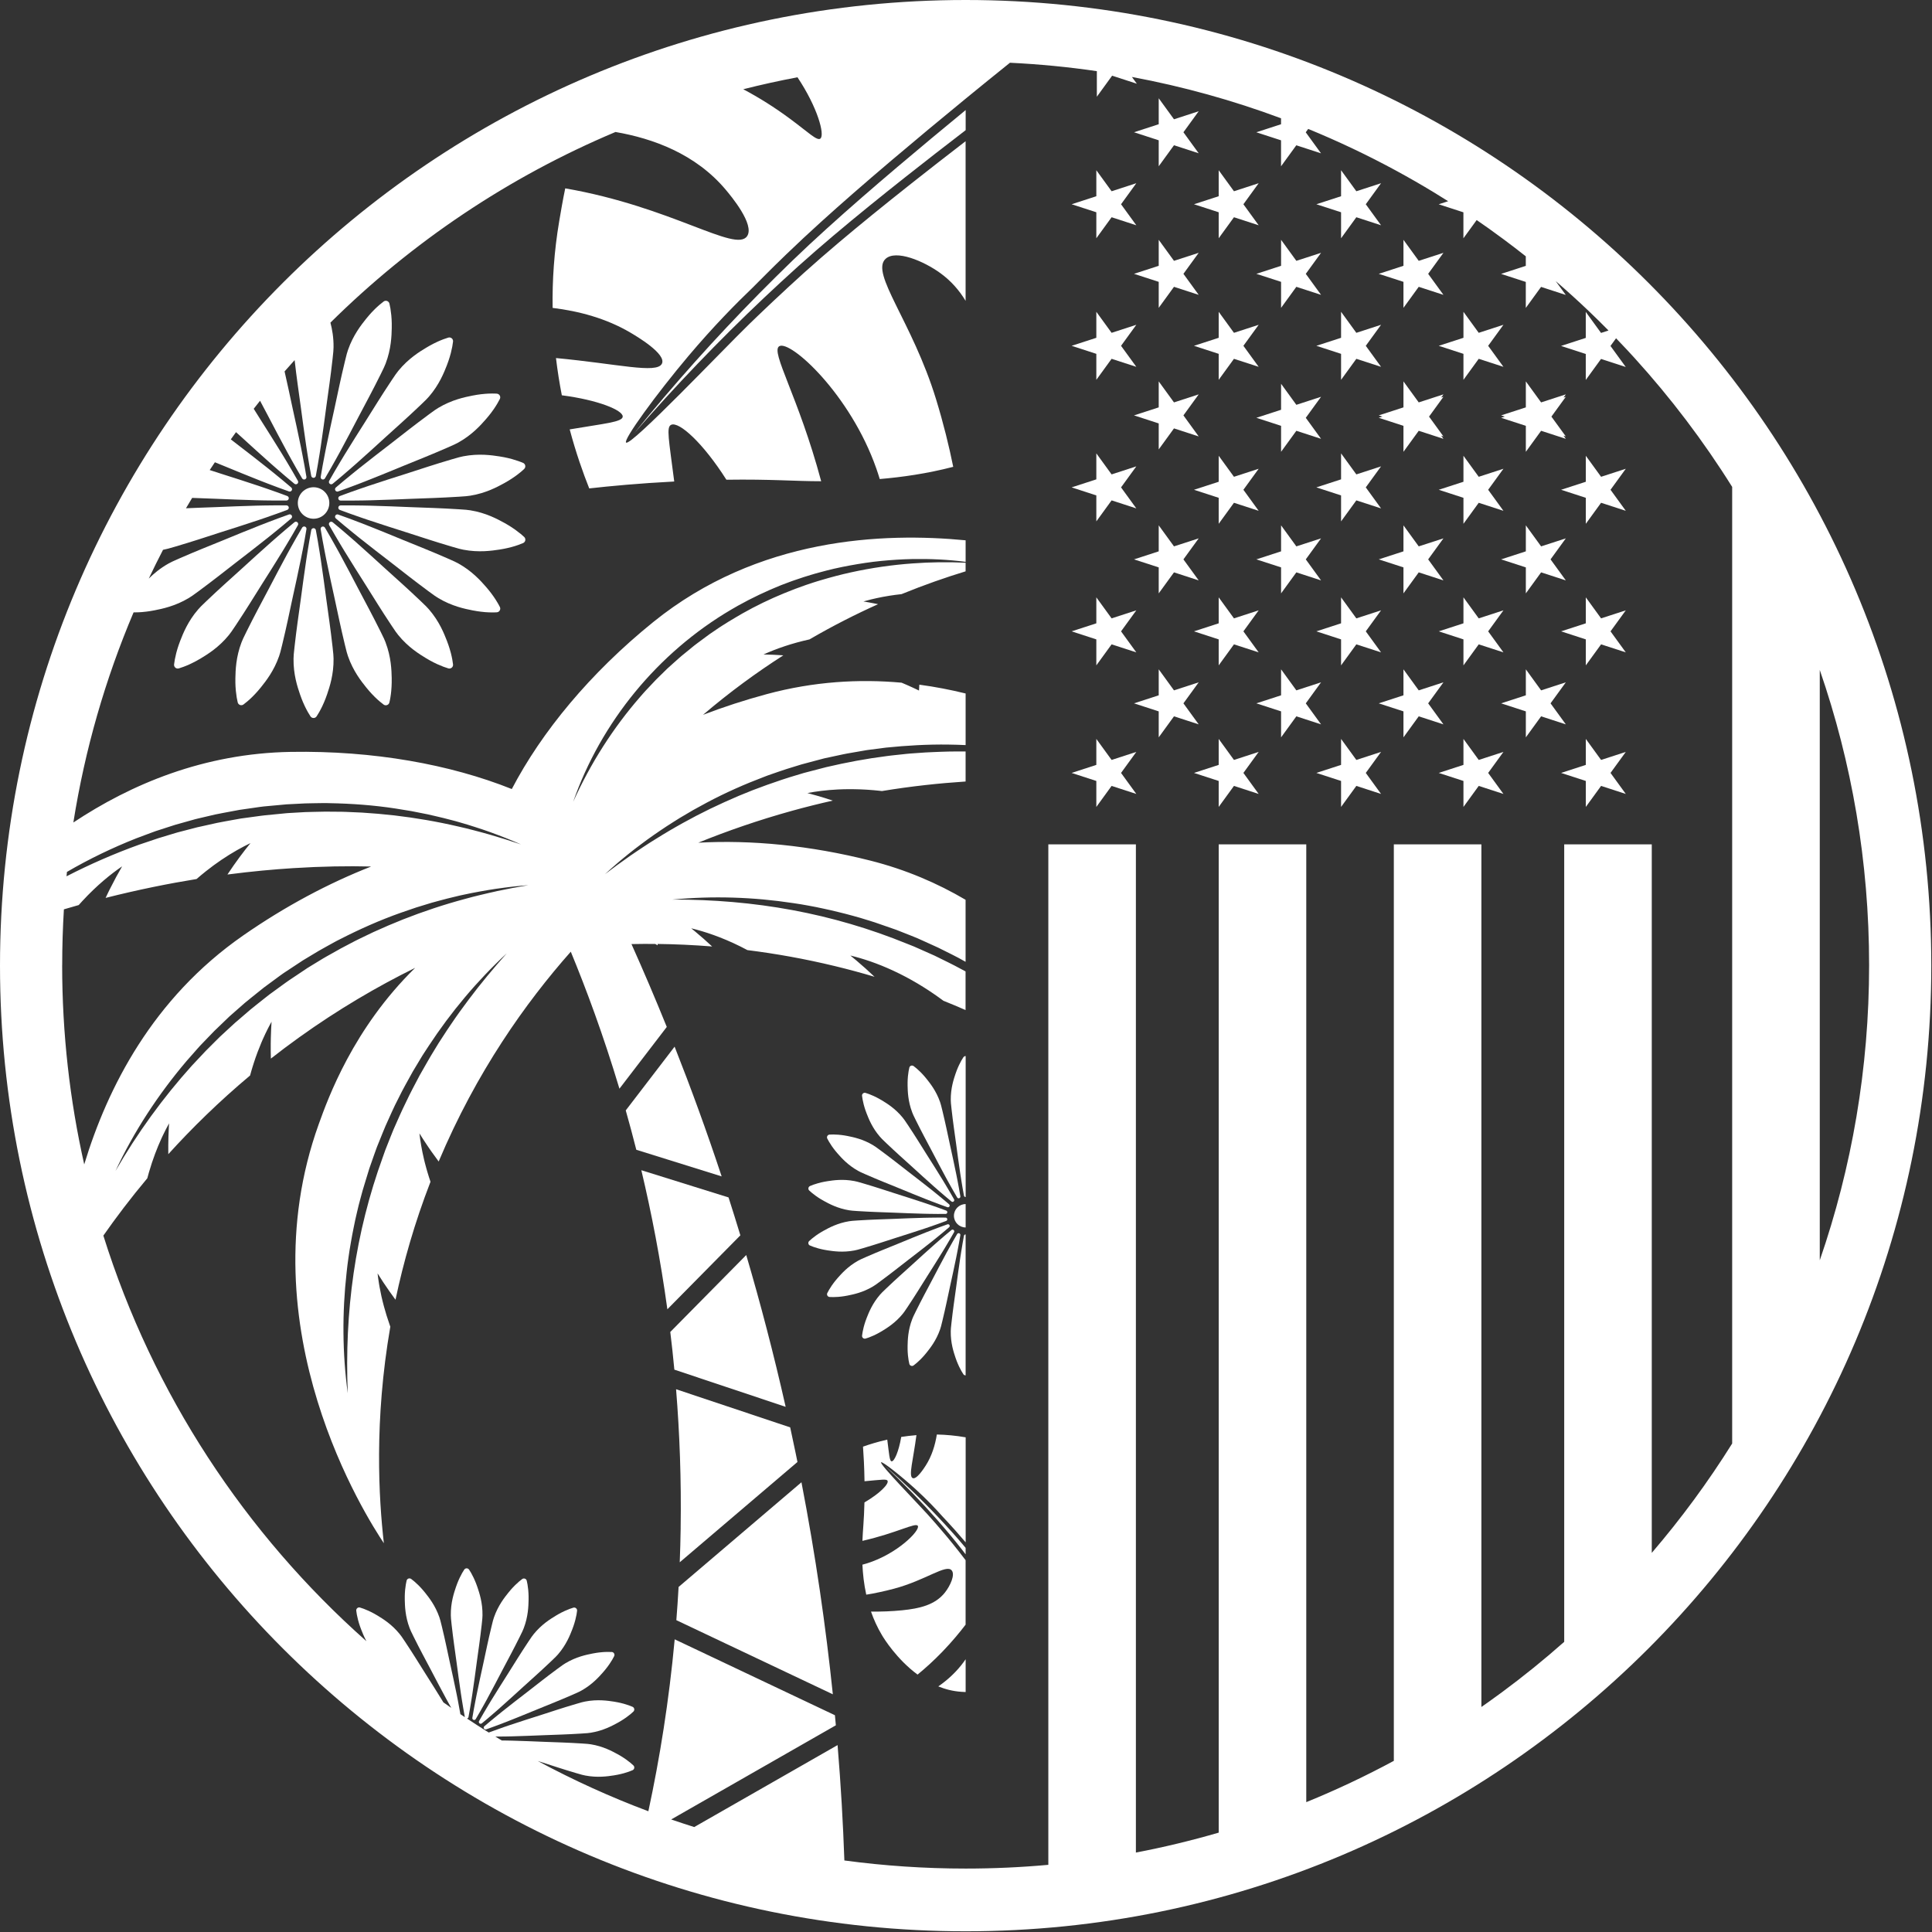
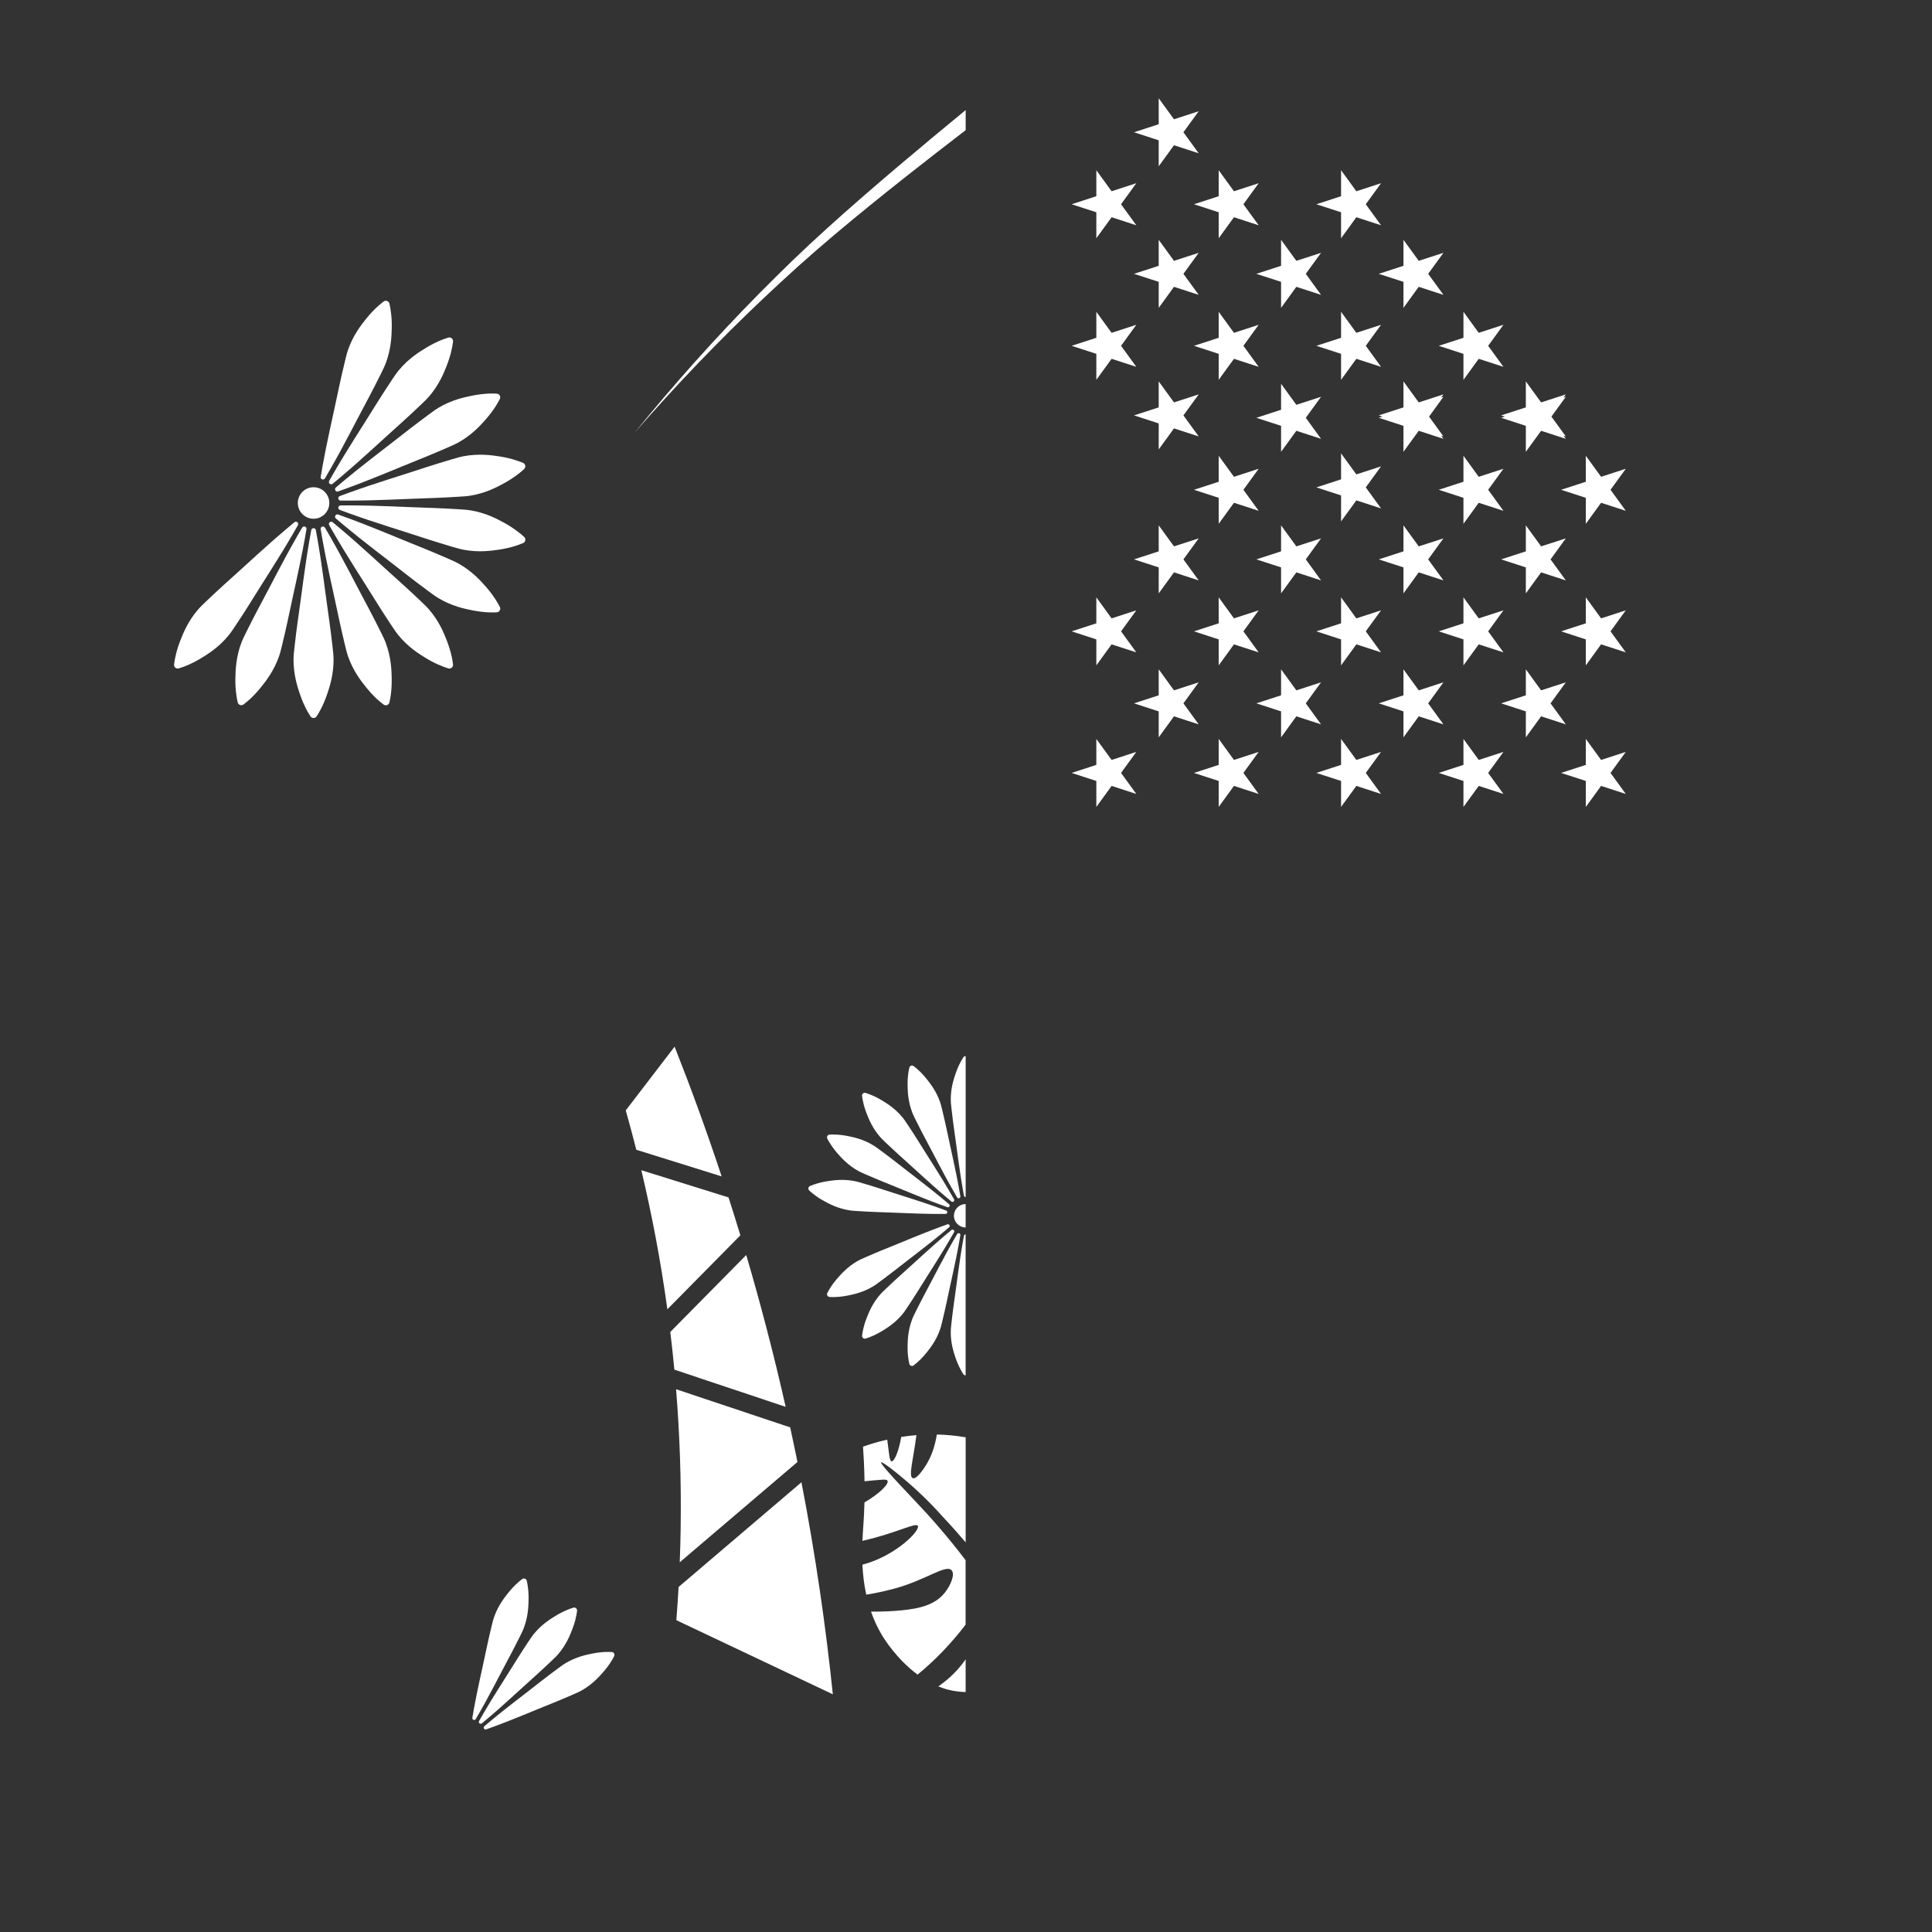
<svg xmlns="http://www.w3.org/2000/svg" width="921" height="921" viewBox="0 0 921 921" fill="none">
  <rect x="0" y="0" width="921" height="921" fill="#333333" stroke="none" />
  <g clip-path="url(#clip0_330_1712)">
    <path d="M324.48 728.46C324.4 733.95 324.25 739.38 324.04 744.75L380.15 696.94C379.88 695.58 379.6 694.22 379.32 692.85C378.46 688.68 377.58 684.55 376.69 680.44L322.29 662.26C324 683.33 324.82 705.43 324.47 728.45L324.48 728.46Z" fill="white" />
    <path d="M419.61 610.84C425.08 606.8 428.09 604.38 433.06 600.53C436.68 597.73 440.29 594.98 444.2 591.85C446.39 590.1 446.02 590.38 446.42 590.06C448.45 588.42 450.46 586.75 452.45 585.04C452.75 584.78 452.82 584.35 452.63 584.01C452.43 583.67 452.02 583.51 451.65 583.65C449.17 584.52 446.73 585.43 444.29 586.37C443.81 586.55 444.24 586.37 441.63 587.4C436.97 589.22 432.79 590.97 428.55 592.71C422.73 595.09 419.13 596.48 412.89 599.2C410.56 600.22 409.92 600.52 409.07 600.99C404.17 603.72 401.1 607.22 399.3 609.26C398.95 609.66 397.73 611.06 396.51 612.83C396.07 613.47 395.65 614.13 395.24 614.83C394.94 615.34 394.65 615.85 394.38 616.41C394.19 616.8 394.21 617.26 394.43 617.63C394.65 618 395.03 618.25 395.46 618.28C396.07 618.32 396.67 618.33 397.25 618.33C398.05 618.33 398.84 618.29 399.61 618.23C401.75 618.06 403.57 617.71 404.1 617.6C406.77 617.06 411.34 616.15 416.15 613.27C416.98 612.78 417.56 612.37 419.61 610.86V610.84Z" fill="white" />
    <path d="M323.49 756.52C323.19 761.86 322.84 767.13 322.42 772.35L397.02 807.69C393.7 775.65 388.86 741.86 382.06 706.61L323.49 756.52Z" fill="white" />
    <path d="M412.6 638.12C413.19 637.95 413.75 637.75 414.3 637.55C415.05 637.27 415.78 636.97 416.49 636.64C418.45 635.74 420.03 634.79 420.49 634.51C422.82 633.09 426.79 630.67 430.34 626.32C430.95 625.57 431.36 624.99 432.77 622.87C436.53 617.2 438.53 613.9 441.88 608.58C444.32 604.71 446.77 600.89 449.38 596.62C450.84 594.23 450.59 594.62 450.86 594.17C452.2 591.93 453.53 589.68 454.81 587.39C455 587.05 454.92 586.61 454.62 586.36C454.32 586.11 453.88 586.1 453.57 586.36C451.54 588.02 449.55 589.72 447.58 591.43C447.19 591.77 447.53 591.46 445.43 593.31C441.67 596.62 438.34 599.69 434.95 602.77C430.3 606.99 427.38 609.54 422.46 614.22C420.62 615.97 420.12 616.48 419.49 617.21C415.82 621.45 414.13 625.79 413.13 628.33C412.94 628.83 412.27 630.56 411.73 632.64C411.53 633.39 411.36 634.16 411.22 634.95C411.11 635.53 411.02 636.11 410.95 636.72C410.9 637.15 411.08 637.57 411.41 637.85C411.74 638.13 412.19 638.23 412.6 638.11V638.12Z" fill="white" />
    <path d="M704.92 294.78L697.64 284.76V297.14L685.86 300.97L697.64 304.8V317.19L704.92 307.17L716.7 310.99L709.42 300.97L716.7 290.95L704.92 294.78Z" fill="white" />
    <path d="M387.09 568.69C387.71 569.2 388.34 569.68 388.97 570.13C390.72 571.38 392.34 572.28 392.81 572.53C395.2 573.84 399.29 576.07 404.83 576.96C405.78 577.11 406.49 577.18 409.03 577.34C415.82 577.76 419.68 577.84 425.96 578.08C430.53 578.26 435.06 578.47 440.07 578.59C442.87 578.66 442.41 578.64 442.93 578.65C445.54 578.69 448.15 578.72 450.78 578.69C451.17 578.69 451.51 578.4 451.58 578.01C451.65 577.62 451.43 577.24 451.06 577.1C448.61 576.17 446.14 575.3 443.67 574.45C443.18 574.28 443.62 574.42 440.97 573.53C436.23 571.93 431.9 570.58 427.54 569.19C421.55 567.27 417.9 566.02 411.38 564.1C408.94 563.38 408.25 563.2 407.3 563.02C401.79 561.96 397.19 562.66 394.49 563.08C393.96 563.16 392.13 563.45 390.06 564.02C389.31 564.23 388.56 564.46 387.8 564.73C387.25 564.93 386.69 565.14 386.13 565.39C385.74 565.57 385.46 565.93 385.38 566.35C385.31 566.78 385.44 567.21 385.75 567.51C386.19 567.94 386.64 568.32 387.1 568.7L387.09 568.69Z" fill="white" />
    <path d="M321.59 498.95L298.3 529.34C300.02 535.41 301.7 541.66 303.33 548.1L344.02 560.8C336.78 538.92 329.23 518.29 321.59 498.95V498.95Z" fill="white" />
    <path d="M451.03 597.59C448.63 601.98 446.55 606.01 444.42 610.06C441.49 615.62 439.62 619.01 436.6 625.09C435.47 627.37 435.17 628.01 434.83 628.92C432.83 634.16 432.72 638.82 432.66 641.54C432.65 642.08 432.62 643.93 432.82 646.07C432.89 646.84 432.99 647.62 433.13 648.42C433.23 649 433.34 649.58 433.49 650.18C433.59 650.6 433.9 650.94 434.31 651.08C434.72 651.23 435.17 651.17 435.52 650.91C436.02 650.55 436.48 650.17 436.92 649.79C437.53 649.27 438.11 648.73 438.66 648.19C440.19 646.68 441.36 645.24 441.69 644.82C443.39 642.69 446.3 639.06 448.14 633.76C448.46 632.85 448.65 632.16 449.24 629.69C450.83 623.08 451.58 619.29 452.91 613.14C453.88 608.67 454.88 604.24 455.86 599.34C456.41 596.59 456.31 597.04 456.41 596.54C456.91 593.98 457.38 591.41 457.81 588.82C457.87 588.43 457.65 588.05 457.28 587.92C456.91 587.79 456.49 587.93 456.29 588.27C454.95 590.53 453.67 592.8 452.4 595.08C452.15 595.53 452.36 595.12 451.02 597.58L451.03 597.59Z" fill="white" />
    <path d="M347.29 570.82L305.73 557.85C310.59 578.28 314.88 600.43 318.14 624.14L352.94 588.89C351.09 582.78 349.2 576.76 347.3 570.82H347.29Z" fill="white" />
-     <path d="M386.12 593.74C386.68 593.99 387.24 594.2 387.79 594.4C388.55 594.67 389.3 594.9 390.05 595.11C392.12 595.68 393.95 595.97 394.48 596.05C397.18 596.46 401.78 597.16 407.29 596.11C408.24 595.93 408.93 595.75 411.37 595.03C417.89 593.11 421.55 591.86 427.53 589.94C431.89 588.54 436.22 587.2 440.96 585.6C443.62 584.7 443.18 584.84 443.66 584.68C446.13 583.83 448.59 582.96 451.05 582.03C451.42 581.89 451.64 581.51 451.57 581.12C451.5 580.73 451.17 580.45 450.77 580.44C448.15 580.41 445.53 580.44 442.92 580.48C442.4 580.48 442.87 580.48 440.06 580.54C435.06 580.66 430.53 580.87 425.95 581.05C419.67 581.29 415.8 581.37 409.02 581.79C406.48 581.95 405.77 582.02 404.82 582.17C399.28 583.06 395.2 585.29 392.8 586.6C392.33 586.86 390.71 587.76 388.96 589C388.33 589.45 387.7 589.93 387.08 590.44C386.63 590.81 386.18 591.2 385.73 591.63C385.42 591.93 385.28 592.37 385.36 592.79C385.43 593.22 385.71 593.58 386.11 593.75L386.12 593.74Z" fill="white" />
    <path d="M394.13 108.97C388.61 113.96 383.16 119.04 377.8 124.2C375.12 126.78 372.46 129.38 369.82 132.01C367.17 134.62 364.56 137.26 361.93 139.9C341.04 161.08 321.19 183.25 302.49 206.32C321.98 183.91 342.54 162.47 364.08 142.1C366.78 139.57 369.47 137.02 372.21 134.51C374.93 131.99 377.66 129.49 380.42 127.02C385.93 122.08 391.52 117.22 397.17 112.44C408.48 102.88 420.02 93.57 431.65 84.37C441.15 76.86 450.73 69.43 460.34 62.05V52.47C449.41 61.44 438.55 70.48 427.76 79.62C416.42 89.24 405.17 98.97 394.14 108.97H394.13Z" fill="white" />
    <path d="M717.36 198.6L715.6 199.17L727.38 203V214.24V215.38L734.66 205.36L746.44 209.19L745.35 207.69L746.44 208.05L739.57 198.6L746.44 189.15L745.35 189.5L746.44 188L734.66 191.83L727.38 181.81V182.95V194.2L715.6 198.02L717.36 198.6Z" fill="white" />
    <path d="M447.29 803.92C450.65 805.29 454.29 806.22 458.17 806.49C458.76 806.53 459.49 806.58 460.33 806.61V790.98C459.61 792.03 458.84 793.07 458.02 794.08C454.83 798.02 451.13 801.27 447.29 803.92V803.92Z" fill="white" />
    <path d="M734.66 260.46L727.38 250.44V262.83L715.6 266.66L727.38 270.48V282.87L734.66 272.85L746.44 276.68L739.16 266.66L746.44 256.64L734.66 260.46Z" fill="white" />
    <path d="M459.25 504.01C458.91 504.52 458.6 505.03 458.31 505.54C457.91 506.24 457.55 506.94 457.22 507.64C456.3 509.58 455.69 511.33 455.52 511.84C454.65 514.42 453.16 518.83 453.24 524.44C453.25 525.4 453.31 526.11 453.6 528.64C454.36 535.4 454.96 539.22 455.81 545.44C456.43 549.98 457 554.47 457.76 559.42C458.18 562.19 458.12 561.73 458.2 562.24C458.61 564.82 459.04 567.4 459.53 569.97C459.6 570.36 459.94 570.64 460.34 570.64V503.43C459.91 503.43 459.5 503.64 459.26 504L459.25 504.01Z" fill="white" />
-     <path d="M454.03 730.6C453.02 729.47 452.01 728.35 450.98 727.24C449.96 726.12 448.93 725.02 447.9 723.92C439.62 715.12 430.92 706.73 421.84 698.79C430.64 707.04 439.03 715.71 446.97 724.75C447.96 725.89 448.95 727.02 449.93 728.16C450.91 729.3 451.88 730.45 452.85 731.6C454.77 733.91 456.66 736.25 458.51 738.62C459.12 739.4 459.72 740.18 460.32 740.96V737.88C460.2 737.73 460.08 737.59 459.96 737.44C458.02 735.13 456.04 732.84 454.02 730.58L454.03 730.6Z" fill="white" />
    <path d="M441.27 698.69C440.52 699.86 436.82 705.65 434.99 704.58C433.08 703.47 435.31 696.03 436.87 684.14C434.34 684.35 431.92 684.64 429.62 685C428.45 691.98 426.32 696.64 425.09 696.63C423.99 696.63 423.85 692.9 422.96 686.28C418.35 687.33 414.45 688.55 411.4 689.63C411.7 693.7 412.02 699.34 412.12 706.12C420.47 705.37 422.7 704.96 423.11 705.92C423.78 707.49 419.31 712.01 412.09 716.22C411.89 724.9 411.31 729.37 411.12 734.54C427.68 730.76 436.55 725.62 437.54 727.4C438.74 729.56 427.77 740.8 413.15 745.31C412.48 745.52 411.8 745.71 411.12 745.89C411.32 750.15 411.82 755.03 412.95 760.19C416.98 759.53 421.4 758.62 426.17 757.35C441.34 753.3 450.99 745.51 453.66 748.59C455.44 750.64 452.98 755.96 450.49 759.13C445.76 765.15 438.25 766.8 430.13 767.63C425.1 768.14 420.03 768.32 415.21 768.25C416.53 772.03 418.25 775.85 420.49 779.59C421.39 781.09 427.44 790.92 437.41 798.29C441.1 795.27 445.12 791.66 449.3 787.32C453.98 782.47 457.56 778.06 460.31 774.49V743.76C459.23 742.34 458.18 740.99 457.16 739.68C455.31 737.32 453.42 734.97 451.53 732.7C450.61 731.59 449.63 730.44 448.63 729.28C447.9 728.41 447.13 727.53 446.4 726.69C446.4 726.69 446.03 726.26 445.7 725.88C444.14 724.09 442.36 722.11 442.06 721.78C437.36 716.56 419.2 697.98 420.02 697.09C420.55 696.51 429.28 703.37 436.35 709.8C441.89 714.84 446.18 719.41 449.15 722.75C449.25 722.86 449.41 723.04 449.52 723.15C449.67 723.32 451.15 724.89 452.25 726.09C452.25 726.09 453.76 727.72 455.31 729.46C456.99 731.35 458.68 733.3 460.34 735.25V685.18C455.57 684.35 450.97 683.94 446.6 683.84C445.79 688.91 444.2 694.12 441.28 698.68L441.27 698.69Z" fill="white" />
    <path d="M459.52 589.13C459.03 591.71 458.6 594.29 458.19 596.86C458.11 597.37 458.17 596.91 457.75 599.68C457 604.63 456.42 609.12 455.8 613.66C454.95 619.89 454.35 623.71 453.59 630.46C453.3 632.99 453.25 633.7 453.23 634.66C453.15 640.27 454.64 644.68 455.51 647.26C455.68 647.77 456.29 649.52 457.21 651.46C457.54 652.16 457.91 652.86 458.3 653.56C458.59 654.07 458.89 654.58 459.24 655.09C459.48 655.45 459.89 655.66 460.32 655.66V588.45C459.93 588.45 459.59 588.73 459.51 589.12L459.52 589.13Z" fill="white" />
    <path d="M454.75 579.56C454.75 582.64 457.25 585.14 460.33 585.14V573.99C457.25 573.99 454.75 576.49 454.75 579.57V579.56Z" fill="white" />
    <path d="M355.74 598.28L319.53 634.96C320.25 640.86 320.9 646.84 321.47 652.92L374.53 670.65C368.82 645.37 362.49 621.23 355.74 598.29V598.28Z" fill="white" />
    <path d="M144.21 262.66C144.88 259.21 145.52 255.75 146.09 252.26C146.18 251.74 145.88 251.22 145.38 251.04C144.88 250.86 144.32 251.06 144.05 251.51C142.25 254.55 140.52 257.61 138.81 260.68C138.47 261.29 138.76 260.74 136.95 264.05C133.72 269.96 130.92 275.39 128.05 280.84C124.11 288.33 121.59 292.89 117.52 301.08C116 304.15 115.6 305.02 115.13 306.23C112.44 313.29 112.29 319.55 112.21 323.22C112.19 323.94 112.15 326.43 112.43 329.32C112.53 330.36 112.67 331.41 112.84 332.48C112.97 333.26 113.12 334.04 113.32 334.85C113.46 335.41 113.88 335.87 114.42 336.07C114.97 336.27 115.58 336.19 116.05 335.85C116.72 335.36 117.34 334.86 117.94 334.34C118.76 333.64 119.55 332.92 120.29 332.19C122.35 330.16 123.92 328.22 124.37 327.66C126.66 324.79 130.58 319.9 133.06 312.76C133.49 311.53 133.74 310.61 134.54 307.28C136.69 298.38 137.69 293.27 139.48 285C140.79 278.98 142.13 273.02 143.46 266.41C144.2 262.71 144.07 263.32 144.2 262.64L144.21 262.66Z" fill="white" />
    <path d="M155.56 285.71C154.73 279.6 153.95 273.55 152.94 266.89C152.37 263.16 152.46 263.78 152.35 263.09C151.8 259.62 151.22 256.15 150.56 252.68C150.46 252.16 150 251.78 149.47 251.78C148.94 251.78 148.48 252.16 148.38 252.68C147.73 256.15 147.15 259.62 146.59 263.09C146.48 263.78 146.56 263.16 146 266.89C144.99 273.55 144.21 279.61 143.38 285.71C142.24 294.1 141.43 299.24 140.41 308.33C140.03 311.73 139.95 312.69 139.93 313.99C139.82 321.54 141.82 327.48 143 330.96C143.23 331.64 144.05 334 145.29 336.62C145.74 337.56 146.23 338.51 146.76 339.45C147.15 340.14 147.56 340.82 148.02 341.51C148.34 341.99 148.89 342.28 149.47 342.28C150.05 342.28 150.6 342 150.92 341.51C151.38 340.82 151.79 340.14 152.18 339.45C152.71 338.51 153.2 337.56 153.65 336.62C154.89 334 155.71 331.65 155.94 330.96C157.12 327.48 159.12 321.55 159.01 313.99C158.99 312.69 158.91 311.74 158.53 308.33C157.5 299.23 156.7 294.09 155.56 285.71V285.71Z" fill="white" />
    <path d="M124.62 278.87C127.91 273.66 131.21 268.52 134.71 262.77C136.67 259.55 136.34 260.07 136.7 259.48C138.51 256.47 140.29 253.43 142.02 250.35C142.28 249.89 142.17 249.3 141.77 248.96C141.36 248.62 140.77 248.61 140.36 248.96C137.63 251.2 134.95 253.48 132.3 255.79C131.78 256.24 132.24 255.83 129.4 258.32C124.34 262.77 119.86 266.91 115.29 271.06C109.02 276.75 105.1 280.17 98.47 286.48C95.99 288.84 95.32 289.52 94.47 290.5C89.53 296.21 87.25 302.05 85.91 305.47C85.65 306.14 84.76 308.47 84.03 311.27C83.77 312.28 83.54 313.32 83.34 314.38C83.2 315.16 83.07 315.95 82.98 316.77C82.92 317.35 83.16 317.92 83.6 318.29C84.05 318.66 84.65 318.8 85.21 318.64C86.01 318.41 86.76 318.15 87.5 317.87C88.51 317.49 89.5 317.08 90.44 316.65C93.07 315.44 95.21 314.16 95.83 313.79C98.97 311.88 104.32 308.62 109.09 302.76C109.91 301.75 110.46 300.97 112.36 298.12C117.42 290.49 120.11 286.04 124.62 278.88V278.87Z" fill="white" />
    <path d="M183.82 306.25C183.36 305.04 182.96 304.17 181.43 301.1C177.35 292.9 174.84 288.35 170.9 280.86C168.03 275.41 165.23 269.98 162 264.07C160.19 260.76 160.48 261.31 160.14 260.7C158.43 257.63 156.7 254.56 154.9 251.53C154.63 251.07 154.07 250.87 153.57 251.06C153.07 251.24 152.77 251.75 152.86 252.28C153.43 255.77 154.07 259.23 154.74 262.68C154.87 263.36 154.74 262.75 155.48 266.45C156.81 273.06 158.15 279.01 159.46 285.04C161.25 293.31 162.26 298.42 164.4 307.32C165.2 310.65 165.46 311.57 165.88 312.8C168.36 319.94 172.27 324.83 174.57 327.7C175.02 328.26 176.59 330.2 178.65 332.23C179.39 332.96 180.17 333.68 181 334.38C181.6 334.89 182.22 335.4 182.89 335.89C183.36 336.23 183.97 336.31 184.52 336.11C185.07 335.91 185.48 335.46 185.62 334.89C185.82 334.09 185.97 333.3 186.1 332.52C186.28 331.45 186.42 330.4 186.51 329.36C186.78 326.48 186.74 323.98 186.73 323.26C186.64 319.59 186.5 313.33 183.81 306.27L183.82 306.25Z" fill="white" />
    <path d="M153.58 228.52C154.08 228.7 154.64 228.5 154.91 228.05C156.71 225.01 158.44 221.95 160.15 218.88C160.49 218.27 160.2 218.82 162.01 215.51C165.24 209.6 168.04 204.17 170.91 198.72C174.85 191.23 177.37 186.67 181.44 178.48C182.96 175.41 183.36 174.54 183.83 173.33C186.52 166.27 186.67 160.01 186.75 156.34C186.77 155.62 186.81 153.13 186.53 150.24C186.43 149.2 186.29 148.15 186.12 147.08C185.99 146.3 185.84 145.52 185.64 144.71C185.5 144.15 185.08 143.69 184.54 143.49C183.99 143.29 183.38 143.37 182.91 143.71C182.24 144.2 181.62 144.7 181.02 145.22C180.2 145.92 179.41 146.64 178.67 147.37C176.61 149.4 175.04 151.34 174.59 151.9C172.3 154.77 168.38 159.66 165.9 166.8C165.47 168.03 165.22 168.95 164.42 172.28C162.27 181.18 161.27 186.29 159.48 194.56C158.17 200.58 156.83 206.54 155.5 213.15C154.76 216.85 154.89 216.24 154.76 216.92C154.09 220.37 153.45 223.83 152.88 227.32C152.79 227.84 153.09 228.36 153.59 228.54L153.58 228.52Z" fill="white" />
    <path d="M204.31 197.67C196.95 203.11 192.89 206.37 186.2 211.56C181.33 215.34 176.47 219.03 171.21 223.24C168.26 225.6 168.75 225.22 168.22 225.65C165.49 227.86 162.78 230.1 160.1 232.4C159.7 232.75 159.6 233.33 159.86 233.79C160.13 234.25 160.68 234.46 161.18 234.28C164.51 233.11 167.81 231.88 171.09 230.62C171.74 230.37 171.16 230.61 174.68 229.23C180.96 226.78 186.59 224.42 192.29 222.09C200.12 218.89 204.98 217.01 213.37 213.35C216.51 211.98 217.37 211.57 218.51 210.94C225.11 207.26 229.25 202.56 231.67 199.8C232.15 199.26 233.78 197.37 235.42 194.99C236.01 194.13 236.58 193.24 237.13 192.3C237.53 191.62 237.92 190.92 238.29 190.18C238.55 189.66 238.52 189.04 238.23 188.54C237.94 188.04 237.42 187.7 236.84 187.66C236.01 187.6 235.21 187.59 234.42 187.6C233.34 187.6 232.28 187.66 231.24 187.74C228.35 187.97 225.91 188.45 225.2 188.59C221.6 189.31 215.46 190.54 208.97 194.42C207.85 195.09 207.07 195.63 204.31 197.66V197.67Z" fill="white" />
    <path d="M149.48 247.29C153.63 247.29 156.99 243.93 156.99 239.78C156.99 235.63 153.63 232.27 149.48 232.27C145.33 232.27 141.97 235.63 141.97 239.78C141.97 243.93 145.33 247.29 149.48 247.29Z" fill="white" />
    <path d="M174.33 200.7C171.04 205.91 167.74 211.05 164.24 216.8C162.28 220.02 162.61 219.5 162.25 220.09C160.44 223.1 158.66 226.14 156.93 229.22C156.67 229.68 156.78 230.27 157.18 230.61C157.59 230.95 158.18 230.96 158.59 230.61C161.32 228.37 164 226.09 166.65 223.78C167.17 223.33 166.71 223.74 169.55 221.25C174.61 216.8 179.09 212.66 183.66 208.51C189.93 202.82 193.85 199.4 200.48 193.09C202.96 190.73 203.63 190.05 204.48 189.07C209.42 183.36 211.7 177.52 213.04 174.1C213.3 173.43 214.19 171.1 214.92 168.3C215.18 167.29 215.41 166.25 215.61 165.19C215.75 164.41 215.88 163.62 215.97 162.8C216.03 162.22 215.79 161.65 215.35 161.28C214.9 160.91 214.3 160.77 213.74 160.93C212.94 161.16 212.19 161.42 211.45 161.7C210.44 162.08 209.45 162.49 208.51 162.92C205.88 164.13 203.74 165.41 203.12 165.78C199.98 167.69 194.63 170.95 189.86 176.81C189.04 177.82 188.49 178.6 186.59 181.45C181.53 189.08 178.84 193.53 174.33 200.69V200.7Z" fill="white" />
    <path d="M214.92 311.27C214.19 308.47 213.3 306.14 213.04 305.47C211.7 302.05 209.43 296.21 204.48 290.5C203.63 289.52 202.96 288.84 200.48 286.48C193.85 280.17 189.93 276.75 183.66 271.06C179.1 266.92 174.61 262.78 169.55 258.32C166.72 255.83 167.18 256.24 166.65 255.79C164 253.49 161.32 251.2 158.59 248.96C158.18 248.62 157.59 248.63 157.18 248.96C156.77 249.3 156.67 249.88 156.93 250.35C158.66 253.43 160.45 256.46 162.25 259.48C162.61 260.08 162.28 259.55 164.24 262.77C167.75 268.52 171.05 273.66 174.33 278.87C178.84 286.03 181.53 290.49 186.59 298.11C188.48 300.96 189.04 301.74 189.86 302.75C194.63 308.61 199.98 311.87 203.12 313.78C203.74 314.16 205.87 315.44 208.51 316.64C209.46 317.07 210.44 317.48 211.45 317.86C212.19 318.14 212.94 318.4 213.74 318.63C214.3 318.79 214.9 318.66 215.35 318.28C215.8 317.91 216.03 317.34 215.97 316.76C215.88 315.94 215.75 315.15 215.61 314.37C215.41 313.3 215.18 312.27 214.92 311.26V311.27Z" fill="white" />
    <path d="M411.72 526.47C412.26 528.55 412.92 530.28 413.12 530.78C414.11 533.32 415.8 537.66 419.48 541.9C420.11 542.63 420.61 543.14 422.45 544.89C427.38 549.58 430.29 552.12 434.94 556.34C438.33 559.42 441.66 562.49 445.42 565.8C447.52 567.65 447.18 567.34 447.57 567.68C449.54 569.39 451.53 571.09 453.56 572.75C453.86 573 454.31 573 454.61 572.75C454.91 572.5 454.99 572.06 454.8 571.72C453.51 569.43 452.19 567.18 450.85 564.94C450.59 564.5 450.83 564.89 449.37 562.49C446.77 558.22 444.32 554.4 441.87 550.53C438.52 545.21 436.52 541.9 432.76 536.24C431.35 534.12 430.94 533.54 430.33 532.79C426.79 528.44 422.81 526.02 420.48 524.6C420.02 524.32 418.43 523.37 416.48 522.47C415.78 522.15 415.05 521.84 414.29 521.56C413.74 521.35 413.18 521.16 412.59 520.99C412.18 520.87 411.73 520.97 411.4 521.25C411.07 521.53 410.89 521.95 410.94 522.38C411.01 522.99 411.1 523.58 411.21 524.15C411.36 524.94 411.53 525.71 411.72 526.46V526.47Z" fill="white" />
    <path d="M434.82 530.2C435.16 531.1 435.46 531.75 436.59 534.03C439.62 540.12 441.48 543.5 444.41 549.06C446.54 553.11 448.62 557.14 451.02 561.53C452.36 563.99 452.15 563.58 452.4 564.03C453.67 566.31 454.95 568.59 456.29 570.84C456.49 571.18 456.91 571.33 457.28 571.19C457.65 571.06 457.87 570.68 457.81 570.29C457.38 567.7 456.91 565.13 456.41 562.57C456.31 562.06 456.41 562.51 455.86 559.77C454.87 554.86 453.88 550.44 452.91 545.97C451.58 539.83 450.83 536.03 449.24 529.42C448.64 526.95 448.45 526.26 448.14 525.35C446.3 520.05 443.39 516.42 441.69 514.29C441.36 513.87 440.19 512.43 438.66 510.92C438.11 510.38 437.53 509.84 436.92 509.32C436.47 508.94 436.01 508.56 435.52 508.2C435.17 507.95 434.72 507.89 434.31 508.03C433.9 508.17 433.59 508.52 433.49 508.93C433.34 509.53 433.23 510.11 433.13 510.69C433 511.48 432.9 512.27 432.82 513.04C432.62 515.18 432.65 517.03 432.66 517.57C432.72 520.3 432.83 524.95 434.83 530.19L434.82 530.2Z" fill="white" />
    <path d="M291.62 787.53C290.97 787.49 290.33 787.48 289.71 787.48C288.85 787.48 288.01 787.53 287.19 787.59C284.91 787.77 282.97 788.15 282.41 788.26C279.56 788.83 274.7 789.8 269.57 792.87C268.69 793.4 268.06 793.83 265.88 795.44C260.05 799.74 256.84 802.33 251.55 806.43C247.69 809.42 243.85 812.34 239.69 815.67C237.36 817.53 237.75 817.23 237.32 817.58C235.16 819.33 233.01 821.1 230.89 822.92C230.57 823.19 230.49 823.66 230.7 824.02C230.91 824.38 231.35 824.55 231.75 824.41C234.39 823.48 237 822.51 239.59 821.51C240.1 821.31 239.65 821.51 242.43 820.41C247.4 818.47 251.85 816.6 256.37 814.76C262.57 812.23 266.41 810.74 273.05 807.85C275.53 806.77 276.22 806.44 277.12 805.94C282.34 803.03 285.62 799.31 287.54 797.12C287.92 796.69 289.21 795.2 290.51 793.31C290.98 792.63 291.43 791.92 291.87 791.18C292.19 790.64 292.5 790.09 292.78 789.5C292.98 789.09 292.96 788.6 292.73 788.2C292.5 787.8 292.09 787.54 291.63 787.51L291.62 787.53Z" fill="white" />
    <path d="M238.37 814.11C242.37 810.59 245.92 807.31 249.53 804.03C254.49 799.53 257.59 796.82 262.84 791.83C264.8 789.96 265.34 789.42 266.01 788.65C269.92 784.13 271.73 779.51 272.78 776.8C272.99 776.27 273.69 774.43 274.27 772.21C274.48 771.41 274.66 770.59 274.82 769.75C274.93 769.14 275.04 768.51 275.1 767.86C275.15 767.4 274.96 766.95 274.61 766.66C274.26 766.36 273.78 766.26 273.34 766.38C272.71 766.56 272.11 766.77 271.53 766.99C270.73 767.29 269.95 767.61 269.2 767.96C267.12 768.91 265.42 769.93 264.94 770.23C262.46 771.74 258.22 774.32 254.45 778.96C253.8 779.76 253.36 780.37 251.86 782.63C247.85 788.67 245.73 792.19 242.15 797.86C239.55 801.99 236.94 806.05 234.16 810.6C232.61 813.15 232.87 812.73 232.59 813.21C231.16 815.6 229.75 818 228.38 820.43C228.17 820.8 228.26 821.26 228.58 821.53C228.9 821.8 229.37 821.8 229.7 821.53C231.86 819.76 233.98 817.95 236.08 816.13C236.49 815.77 236.13 816.1 238.37 814.13V814.11Z" fill="white" />
    <path d="M395.22 544.3C395.63 544.99 396.05 545.66 396.49 546.3C397.71 548.07 398.92 549.47 399.28 549.87C401.08 551.92 404.15 555.41 409.05 558.14C409.89 558.61 410.53 558.92 412.87 559.93C419.1 562.65 422.71 564.04 428.53 566.42C432.77 568.15 436.95 569.9 441.61 571.73C444.22 572.75 443.79 572.58 444.27 572.76C446.71 573.69 449.16 574.61 451.63 575.48C452 575.61 452.41 575.46 452.61 575.12C452.81 574.78 452.73 574.34 452.43 574.09C450.44 572.38 448.42 570.72 446.4 569.07C446 568.75 446.36 569.03 444.18 567.28C440.27 564.15 436.66 561.41 433.04 558.6C428.07 554.75 425.06 552.32 419.59 548.29C417.54 546.78 416.96 546.38 416.13 545.88C411.31 543 406.75 542.09 404.08 541.55C403.55 541.44 401.74 541.09 399.59 540.92C398.82 540.86 398.03 540.82 397.23 540.82C396.64 540.82 396.05 540.82 395.44 540.87C395.01 540.9 394.62 541.15 394.41 541.52C394.19 541.89 394.17 542.35 394.36 542.74C394.63 543.29 394.92 543.81 395.22 544.32V544.3Z" fill="white" />
    <path d="M237.14 287.26C236.59 286.33 236.02 285.43 235.43 284.57C233.79 282.19 232.15 280.3 231.68 279.76C229.26 277 225.12 272.3 218.52 268.62C217.39 267.99 216.52 267.58 213.38 266.21C204.99 262.55 200.13 260.67 192.3 257.47C186.59 255.14 180.96 252.78 174.69 250.33C171.18 248.96 171.75 249.19 171.1 248.94C167.82 247.68 164.52 246.45 161.19 245.28C160.69 245.1 160.13 245.31 159.87 245.77C159.6 246.23 159.7 246.81 160.11 247.16C162.79 249.46 165.5 251.7 168.23 253.91C168.77 254.35 168.28 253.97 171.22 256.32C176.48 260.53 181.34 264.23 186.21 268C192.9 273.18 196.95 276.45 204.32 281.89C207.08 283.92 207.86 284.47 208.98 285.13C215.47 289.01 221.61 290.24 225.21 290.96C225.92 291.1 228.37 291.57 231.25 291.81C232.29 291.89 233.35 291.94 234.43 291.95C235.22 291.95 236.02 291.95 236.85 291.89C237.43 291.85 237.95 291.52 238.24 291.01C238.53 290.51 238.56 289.89 238.3 289.37C237.94 288.63 237.55 287.93 237.14 287.25V287.26Z" fill="white" />
    <path d="M248.09 254.42C247.25 253.73 246.41 253.09 245.56 252.48C243.2 250.8 241.02 249.59 240.39 249.24C237.17 247.48 231.67 244.47 224.21 243.27C222.93 243.06 221.97 242.97 218.56 242.76C209.42 242.19 204.22 242.09 195.76 241.76C189.6 241.52 183.5 241.23 176.77 241.07C173 240.98 173.62 241.01 172.92 240.99C169.41 240.93 165.89 240.9 162.36 240.94C161.83 240.94 161.38 241.33 161.29 241.85C161.2 242.37 161.49 242.89 161.99 243.08C165.29 244.33 168.61 245.5 171.93 246.65C172.59 246.88 171.99 246.69 175.57 247.89C181.95 250.04 187.78 251.86 193.65 253.74C201.71 256.32 206.63 258.01 215.41 260.6C218.69 261.57 219.62 261.81 220.9 262.05C228.32 263.47 234.51 262.53 238.14 261.98C238.85 261.87 241.32 261.48 244.11 260.71C245.12 260.43 246.13 260.12 247.15 259.75C247.89 259.49 248.64 259.2 249.4 258.87C249.93 258.63 250.31 258.14 250.41 257.57C250.51 257 250.33 256.41 249.91 256C249.31 255.43 248.71 254.9 248.1 254.4L248.09 254.42Z" fill="white" />
    <path d="M232.4 809.56C234.96 804.88 237.17 800.59 239.44 796.27C242.56 790.34 244.55 786.74 247.78 780.25C248.99 777.82 249.3 777.13 249.67 776.17C251.8 770.58 251.91 765.63 251.98 762.72C251.99 762.15 252.03 760.18 251.81 757.89C251.73 757.07 251.62 756.23 251.48 755.39C251.38 754.77 251.26 754.15 251.1 753.52C250.99 753.07 250.66 752.71 250.23 752.56C249.8 752.4 249.31 752.47 248.94 752.74C248.41 753.13 247.92 753.53 247.44 753.93C246.79 754.49 246.17 755.06 245.58 755.64C243.95 757.25 242.7 758.78 242.35 759.23C240.53 761.5 237.44 765.37 235.48 771.02C235.14 771.99 234.94 772.72 234.31 775.36C232.61 782.4 231.82 786.44 230.4 792.99C229.37 797.76 228.3 802.47 227.25 807.7C226.66 810.63 226.77 810.15 226.66 810.69C226.13 813.42 225.62 816.16 225.17 818.92C225.1 819.33 225.34 819.74 225.73 819.88C226.12 820.02 226.57 819.87 226.78 819.51C228.21 817.11 229.58 814.68 230.93 812.25C231.2 811.77 230.97 812.21 232.4 809.58V809.56Z" fill="white" />
    <path d="M249.39 220.69C248.63 220.35 247.89 220.07 247.14 219.81C246.12 219.45 245.11 219.13 244.1 218.85C241.31 218.08 238.85 217.69 238.13 217.58C234.5 217.03 228.31 216.08 220.89 217.51C219.61 217.75 218.69 218 215.4 218.96C206.62 221.55 201.69 223.23 193.64 225.82C187.77 227.7 181.94 229.51 175.56 231.67C171.98 232.88 172.58 232.69 171.92 232.91C168.6 234.06 165.28 235.23 161.98 236.48C161.48 236.67 161.19 237.18 161.28 237.71C161.37 238.23 161.82 238.62 162.35 238.62C165.88 238.66 169.4 238.62 172.91 238.57C173.6 238.56 172.98 238.58 176.76 238.49C183.5 238.33 189.59 238.04 195.75 237.8C204.21 237.47 209.41 237.37 218.55 236.8C221.97 236.59 222.92 236.5 224.2 236.29C231.66 235.09 237.16 232.08 240.38 230.32C241.01 229.97 243.19 228.76 245.55 227.08C246.4 226.48 247.24 225.83 248.08 225.14C248.69 224.64 249.3 224.12 249.89 223.54C250.31 223.14 250.49 222.55 250.39 221.97C250.29 221.4 249.91 220.91 249.38 220.67L249.39 220.69Z" fill="white" />
    <path d="M552.37 79.26L559.65 69.24L571.43 73.07L564.15 63.05L571.43 53.03L559.65 56.86L552.37 46.84V59.22L540.59 63.05L552.37 66.88V79.26Z" fill="white" />
    <path d="M529.91 362.27L522.63 352.25V364.63L510.85 368.46L522.63 372.29V384.67L529.91 374.65L541.69 378.48L534.41 368.46L541.69 358.44L529.91 362.27Z" fill="white" />
    <path d="M564.15 335.29L571.43 325.27L559.65 329.1L552.37 319.07V331.46L540.59 335.29L552.37 339.12V351.5L559.65 341.48L571.43 345.31L564.15 335.29Z" fill="white" />
    <path d="M622.48 335.29L629.76 325.27L617.98 329.1L610.7 319.07V331.46L598.92 335.29L610.7 339.12V351.5L617.98 341.48L629.76 345.31L622.48 335.29Z" fill="white" />
    <path d="M522.63 317.19L529.91 307.17L541.69 310.99L534.41 300.97L541.69 290.95L529.91 294.78L522.63 284.76V297.14L510.85 300.97L522.63 304.8V317.19Z" fill="white" />
    <path d="M588.24 362.27L580.96 352.25V364.63L569.18 368.46L580.96 372.29V384.67L588.24 374.65L600.02 378.48L592.74 368.46L600.02 358.44L588.24 362.27Z" fill="white" />
-     <path d="M522.63 248.55L529.91 238.53L541.69 242.36L534.41 232.34L541.69 222.32L529.91 226.15L522.63 216.13V228.51L510.85 232.34L522.63 236.17V248.55Z" fill="white" />
    <path d="M522.63 113.58L529.91 103.56L541.69 107.39L534.41 97.37L541.69 87.34L529.91 91.17L522.63 81.15V93.54L510.85 97.37L522.63 101.19V113.58Z" fill="white" />
    <path d="M522.63 181.07L529.91 171.05L541.69 174.87L534.41 164.85L541.69 154.83L529.91 158.66L522.63 148.64V161.03L510.85 164.85L522.63 168.68V181.07Z" fill="white" />
    <path d="M646.58 362.27L639.299 352.25V364.63L627.52 368.46L639.299 372.29V384.67L646.58 374.65L658.359 378.48L651.08 368.46L658.359 358.44L646.58 362.27Z" fill="white" />
    <path d="M763.25 227.29L755.97 217.27V229.66L744.19 233.48L755.97 237.31V249.7L763.25 239.68L775.03 243.51L767.75 233.48L775.03 223.46L763.25 227.29Z" fill="white" />
    <path d="M676.32 272.85L688.1 276.68L680.82 266.66L688.1 256.64L676.32 260.46L669.04 250.44V262.83L657.26 266.66L669.04 270.48V282.87L676.32 272.85Z" fill="white" />
    <path d="M763.25 362.27L755.97 352.25V364.63L744.19 368.46L755.97 372.29V384.67L763.25 374.65L775.03 378.48L767.75 368.46L775.03 358.44L763.25 362.27Z" fill="white" />
-     <path d="M460.33 0C206.1 0 0 206.1 0 460.33C0 714.56 206.1 920.66 460.33 920.66C714.56 920.66 920.66 714.56 920.66 460.33C920.66 206.1 714.56 0 460.33 0ZM380.16 36.84C389.71 51.1 393.34 64.33 391.06 66.08C389.51 67.27 385.33 63.09 376.82 56.78C369.11 51.06 361.75 46.49 354.32 42.54C362.83 40.39 371.45 38.48 380.15 36.84H380.16ZM31.91 415.65C42.52 409.47 53.64 404.11 65.09 399.59L72.43 396.85C73.04 396.62 73.65 396.39 74.27 396.18L76.14 395.58L79.87 394.37C81.12 393.97 82.35 393.55 83.61 393.17L87.39 392.11L91.17 391.05L93.06 390.52L94.97 390.06C97.51 389.44 100.07 388.87 102.61 388.27C105.17 387.73 107.75 387.29 110.32 386.79C111.61 386.55 112.89 386.3 114.18 386.07L118.07 385.51L121.96 384.95L123.9 384.67C124.55 384.58 125.19 384.48 125.85 384.43L133.67 383.71L135.62 383.53L136.6 383.44L137.58 383.39L141.5 383.19L145.42 382.99C146.73 382.93 148.04 382.94 149.34 382.91L153.26 382.85L155.22 382.83L157.18 382.88C167.64 383.07 178.1 383.83 188.43 385.41L196.16 386.67C198.73 387.16 201.29 387.66 203.84 388.19C206.38 388.79 208.93 389.34 211.46 389.97L215.25 390.95L217.14 391.44L219.02 391.98L222.77 393.08C224.02 393.45 225.25 393.87 226.5 394.26C228.99 395.03 231.45 395.89 233.9 396.76C235.13 397.19 236.34 397.67 237.56 398.12C238.78 398.57 240 399.03 241.2 399.53C243.62 400.49 246.01 401.51 248.39 402.55C243.47 400.88 238.52 399.33 233.54 397.89C231.04 397.21 228.56 396.47 226.04 395.85C224.79 395.53 223.54 395.19 222.28 394.89L218.5 394.01C208.43 391.66 198.23 389.91 187.99 388.71L180.29 387.94L172.58 387.37L164.86 387.03C163.57 386.95 162.28 386.99 161 386.96L157.14 386.93L155.21 386.91L153.28 386.95L149.42 387.03C148.13 387.07 146.85 387.06 145.56 387.13L141.71 387.35L137.86 387.57L136.9 387.63L135.94 387.72L134.02 387.91L126.34 388.66C125.7 388.71 125.06 388.8 124.42 388.89L122.51 389.15L118.69 389.67L114.86 390.19C113.59 390.4 112.33 390.64 111.06 390.87C108.53 391.34 105.99 391.76 103.47 392.28C100.96 392.84 98.45 393.42 95.93 393.96L94.04 394.37L92.17 394.86L88.43 395.83L84.69 396.8C83.45 397.15 82.22 397.54 80.99 397.91L77.29 399.03L75.44 399.59C74.83 399.78 74.22 400.01 73.61 400.21L66.28 402.68C54.46 406.94 42.92 411.98 31.71 417.74C31.78 417.03 31.85 416.31 31.92 415.6L31.91 415.65ZM165.78 664.18C163.2 645.15 163.08 625.73 165.24 606.54C165.38 605.34 165.5 604.14 165.65 602.94L166.14 599.35C166.45 596.95 166.87 594.58 167.28 592.2C167.66 589.81 168.15 587.45 168.62 585.08C169.06 582.7 169.62 580.35 170.16 578C170.66 575.63 171.31 573.31 171.93 570.97C172.25 569.8 172.53 568.63 172.88 567.47L173.93 564L176.05 557.06L178.45 550.22C178.86 549.08 179.26 547.94 179.68 546.81L181.04 543.45C181.96 541.21 182.83 538.96 183.78 536.74C185.79 532.34 187.67 527.89 189.92 523.61C192.03 519.26 194.45 515.07 196.77 510.84L200.5 504.63L201.44 503.08L202.43 501.56L204.41 498.53C215.01 482.4 227.48 467.52 241.57 454.47C235.19 461.65 229.04 468.99 223.32 476.65C220.45 480.47 217.65 484.34 214.99 488.3C213.62 490.26 212.34 492.27 211.04 494.26L209.09 497.26C208.46 498.27 207.85 499.3 207.23 500.31C204.71 504.35 202.42 508.53 200.04 512.66C197.84 516.88 195.55 521.06 193.55 525.38C191.42 529.64 189.56 534.02 187.62 538.36C186.7 540.55 185.86 542.78 184.97 544.98L183.66 548.3C183.25 549.42 182.87 550.54 182.47 551.66C175.97 569.54 171.3 588.08 168.57 606.95C165.82 625.82 164.99 644.98 165.78 664.16V664.18ZM236.64 424.88C234.11 425.46 231.58 425.98 229.07 426.62C227.81 426.93 226.55 427.22 225.3 427.55L221.55 428.56C211.56 431.24 201.75 434.51 192.15 438.29L185 441.24L177.93 444.37L170.96 447.72C169.79 448.26 168.67 448.9 167.52 449.48L164.1 451.28L162.39 452.18L160.71 453.13L157.34 455.02C156.22 455.66 155.08 456.26 153.98 456.93L150.68 458.94L147.39 460.95L146.57 461.45L145.77 461.99L144.17 463.06L137.75 467.35C137.21 467.7 136.69 468.08 136.17 468.46L134.61 469.59L131.49 471.86L128.37 474.13C127.35 474.91 126.35 475.73 125.34 476.52C123.33 478.13 121.29 479.7 119.31 481.34C117.36 483.02 115.42 484.72 113.46 486.38L111.99 487.63L110.57 488.94L107.73 491.56L104.89 494.18C103.96 495.07 103.06 496 102.15 496.9L99.42 499.63L98.05 501C97.6 501.46 97.17 501.94 96.73 502.41L91.43 508.05C77.62 523.38 65.44 540.21 55.05 558.21C63.85 539.37 75.39 521.77 88.91 505.83L94.09 499.95C94.52 499.46 94.95 498.97 95.4 498.49L96.76 497.08L99.48 494.25C100.39 493.31 101.29 492.36 102.21 491.43L105.04 488.71L107.87 485.99L109.28 484.63L110.75 483.33C112.7 481.59 114.68 479.87 116.65 478.15C118.65 476.47 120.72 474.86 122.75 473.21C123.77 472.39 124.78 471.56 125.81 470.76L128.97 468.43L132.13 466.1L133.71 464.94C134.24 464.55 134.76 464.16 135.31 463.81L141.86 459.49L143.5 458.41L144.32 457.87L145.16 457.36L148.52 455.34L151.88 453.32C153 452.65 154.16 452.04 155.3 451.4L158.73 449.5L160.45 448.56L162.2 447.68C171.51 442.91 181.09 438.65 190.94 435.16L198.35 432.62C200.84 431.84 203.34 431.07 205.84 430.33C208.36 429.66 210.87 428.94 213.4 428.31L217.2 427.39L219.1 426.93L221.01 426.52L224.84 425.72C226.12 425.46 227.4 425.24 228.68 425C231.24 424.51 233.81 424.11 236.38 423.71C237.67 423.51 238.96 423.36 240.25 423.18C241.54 423.01 242.83 422.84 244.12 422.7C246.7 422.41 249.29 422.17 251.88 421.97C246.75 422.82 241.66 423.79 236.59 424.87L236.64 424.88ZM29.65 460.07C29.65 451.14 29.93 442.28 30.46 433.49C32.83 432.79 35.19 432.11 37.52 431.45C38.09 430.81 38.66 430.17 39.25 429.54C46.37 421.83 53.02 416.54 58.22 412.99C57.28 414.6 56.33 416.29 55.38 418.05C54.34 419.98 53.29 421.99 52.24 424.09C52.05 424.47 51.87 424.85 51.68 425.23C51.23 426.15 50.78 427.09 50.34 428.04C65.92 424.1 80.44 421.19 93.7 419.04C95.13 417.8 96.6 416.57 98.12 415.36C100.69 413.32 103.17 411.51 105.55 409.9C110.78 406.36 115.5 403.79 119.4 401.92C115.96 406.16 112.31 411.04 108.66 416.54C108.58 416.66 108.51 416.77 108.43 416.89C120.13 415.36 130.63 414.43 139.75 413.85C153.52 412.98 165.91 412.8 176.95 413.07C156.73 420.99 136 431.99 115.89 445.97C72.8 475.93 51.23 518.51 40.15 555.09C33.27 524.52 29.63 492.73 29.63 460.08L29.65 460.07ZM825.76 688.1C814.28 706.46 801.44 723.9 787.41 740.27V402.51H745.67V782.68C736.13 791.13 726.21 799.15 715.94 806.74C713.86 808.28 711.77 809.8 709.65 811.3C708.5 812.12 707.34 812.93 706.19 813.73V402.51H664.45V839.41C650.95 846.69 637.03 853.27 622.71 859.1V402.51H580.97V873.63C568.05 877.39 554.88 880.57 541.49 883.13V402.51H499.75V888.98C486.77 890.16 473.62 890.76 460.33 890.76C440.73 890.76 421.43 889.44 402.52 886.9C401.9 869.3 400.86 850.95 399.28 831.9L330.95 870.97C327.27 869.81 323.6 868.6 319.96 867.35L398.46 822.46C398.32 820.87 398.17 819.27 398.01 817.66L321.63 781.48C318.92 810.86 314.5 838.25 309.08 863.44C290.89 856.62 273.28 848.6 256.35 839.48C256.71 839.59 257.07 839.71 257.43 839.82C263.81 841.86 267.71 843.2 274.65 845.25C277.25 846.02 277.98 846.21 278.99 846.4C284.86 847.53 289.76 846.78 292.64 846.34C293.2 846.25 295.15 845.94 297.36 845.33C298.16 845.11 298.96 844.86 299.77 844.57C300.36 844.36 300.95 844.14 301.55 843.87C301.97 843.68 302.27 843.29 302.35 842.84C302.43 842.39 302.28 841.92 301.95 841.6C301.48 841.15 301 840.73 300.52 840.33C299.86 839.78 299.19 839.27 298.52 838.8C296.65 837.47 294.93 836.51 294.43 836.24C291.88 834.85 287.53 832.47 281.63 831.52C280.61 831.36 279.86 831.29 277.16 831.12C269.93 830.67 265.81 830.59 259.12 830.33C254.25 830.14 249.42 829.91 244.09 829.78C241.1 829.71 241.6 829.73 241.05 829.72C240.43 829.71 239.82 829.71 239.2 829.7C238.17 829.08 237.15 828.47 236.13 827.84C237.77 827.84 239.41 827.82 241.05 827.79C241.6 827.79 241.11 827.8 244.09 827.73C249.42 827.6 254.25 827.37 259.12 827.19C265.81 826.93 269.93 826.85 277.16 826.4C279.86 826.23 280.62 826.16 281.63 826C287.53 825.05 291.88 822.67 294.43 821.28C294.93 821.01 296.66 820.05 298.52 818.72C299.19 818.24 299.86 817.73 300.52 817.19C301 816.79 301.48 816.38 301.95 815.92C302.28 815.6 302.43 815.13 302.35 814.68C302.27 814.23 301.97 813.84 301.55 813.65C300.95 813.38 300.36 813.16 299.77 812.95C298.96 812.66 298.16 812.41 297.36 812.19C295.15 811.58 293.2 811.27 292.64 811.18C289.77 810.74 284.87 809.99 278.99 811.12C277.98 811.31 277.25 811.5 274.65 812.27C267.7 814.32 263.8 815.65 257.43 817.7C252.78 819.19 248.17 820.62 243.12 822.33C240.29 823.28 240.76 823.14 240.24 823.31C237.82 824.15 235.4 825.01 232.98 825.91C229.49 823.74 226.04 821.51 222.61 819.24C222.97 819.18 223.26 818.92 223.33 818.55C223.85 815.8 224.31 813.06 224.74 810.31C224.83 809.77 224.76 810.25 225.21 807.3C226.01 802.03 226.62 797.24 227.28 792.4C228.19 785.76 228.82 781.69 229.63 774.5C229.93 771.81 229.99 771.05 230.01 770.02C230.1 764.04 228.51 759.34 227.58 756.59C227.4 756.05 226.75 754.18 225.77 752.11C225.42 751.36 225.03 750.62 224.61 749.87C224.3 749.33 223.98 748.78 223.61 748.24C223.35 747.86 222.92 747.63 222.46 747.63C222 747.63 221.57 747.85 221.31 748.24C220.94 748.78 220.62 749.33 220.31 749.87C219.89 750.62 219.5 751.36 219.15 752.11C218.17 754.18 217.52 756.04 217.34 756.59C216.41 759.34 214.82 764.04 214.91 770.02C214.93 771.05 214.99 771.8 215.29 774.5C216.1 781.7 216.74 785.77 217.64 792.4C218.3 797.23 218.91 802.03 219.71 807.3C220.16 810.25 220.09 809.77 220.18 810.31C220.62 813.06 221.08 815.8 221.59 818.55C221.59 818.56 221.59 818.57 221.6 818.58C220.89 818.11 220.18 817.64 219.47 817.16C219.09 814.98 218.7 812.81 218.28 810.64C218.18 810.1 218.28 810.58 217.69 807.65C216.64 802.42 215.58 797.71 214.54 792.94C213.12 786.39 212.33 782.35 210.63 775.31C209.99 772.68 209.79 771.95 209.46 770.97C207.5 765.32 204.4 761.45 202.59 759.18C202.23 758.73 200.99 757.2 199.36 755.59C198.77 755.01 198.15 754.44 197.5 753.88C197.02 753.47 196.53 753.07 196 752.69C195.63 752.42 195.14 752.36 194.71 752.51C194.28 752.67 193.95 753.03 193.84 753.47C193.68 754.11 193.56 754.73 193.46 755.34C193.32 756.19 193.21 757.02 193.13 757.84C192.91 760.12 192.95 762.09 192.96 762.67C193.03 765.57 193.14 770.53 195.27 776.12C195.64 777.08 195.95 777.77 197.16 780.2C200.39 786.69 202.37 790.29 205.5 796.22C207.77 800.54 209.99 804.83 212.54 809.51C213.97 812.13 213.74 811.7 214.01 812.18C214.38 812.84 214.75 813.5 215.12 814.16C213.86 813.29 212.62 812.41 211.37 811.53C211.21 811.26 211.01 810.94 210.77 810.54C208 805.99 205.38 801.92 202.78 797.8C199.21 792.13 197.08 788.61 193.07 782.57C191.57 780.31 191.13 779.69 190.48 778.9C186.71 774.26 182.47 771.68 179.99 770.17C179.5 769.87 177.81 768.86 175.73 767.9C174.98 767.56 174.2 767.23 173.4 766.93C172.81 766.71 172.22 766.5 171.59 766.32C171.15 766.19 170.67 766.3 170.32 766.6C169.97 766.9 169.78 767.35 169.83 767.8C169.9 768.45 170 769.08 170.11 769.69C170.27 770.53 170.45 771.35 170.66 772.15C171.24 774.37 171.94 776.21 172.15 776.74C172.71 778.18 173.49 780.16 174.67 782.37C116.86 731.11 72.95 664.54 49.27 589.02C55.32 580.38 62.26 571.19 70.22 561.69C70.47 560.73 70.74 559.77 71.02 558.8C72.85 552.5 74.94 547.13 76.99 542.65C77.2 542.2 77.4 541.76 77.61 541.33C78.02 540.47 78.43 539.64 78.83 538.85C79.03 538.45 79.23 538.07 79.43 537.69C79.83 536.93 80.22 536.21 80.6 535.52C80.55 536.33 80.5 537.16 80.46 537.99C80.33 540.51 80.25 543.15 80.22 545.9C80.21 547.3 80.22 548.75 80.23 550.21C91.46 537.81 104.39 525.12 119.21 512.7C119.42 511.92 119.64 511.14 119.87 510.35C120.05 509.72 120.24 509.1 120.43 508.49C120.62 507.88 120.81 507.28 121 506.68C122.15 503.12 123.38 499.9 124.61 496.99C124.82 496.51 125.02 496.03 125.23 495.56C126.05 493.69 126.88 491.97 127.68 490.39C127.88 489.99 128.08 489.61 128.28 489.23C128.68 488.47 129.07 487.75 129.45 487.06C129.29 489.49 129.18 492.05 129.11 494.73C129.09 495.62 129.07 496.53 129.06 497.44C129.04 499.76 129.06 502.17 129.13 504.64C133.44 501.26 137.89 497.91 142.49 494.61C161.26 481.14 179.95 470.23 197.91 461.38C168.36 490.29 156.38 523.58 151.96 535.86C116.83 633.48 175.14 723.89 182.99 735.67C180.58 714.4 178.29 677.4 186.07 632.43C185.97 632.14 185.86 631.85 185.76 631.56C184.67 628.47 183.77 625.53 183.02 622.75C182.57 621.09 182.18 619.48 181.83 617.94C181.49 616.4 181.19 614.92 180.94 613.51C180.86 613.04 180.78 612.58 180.7 612.12C180.4 610.3 180.17 608.61 179.99 607.04C181.71 609.8 183.62 612.7 185.73 615.7C186.63 616.98 187.57 618.28 188.54 619.59C192.29 601.77 197.66 582.88 205.22 563.36C204.65 561.68 204.14 560.04 203.67 558.46C203.51 557.93 203.36 557.4 203.22 556.87C202.98 556.01 202.75 555.17 202.54 554.34C202.4 553.8 202.27 553.26 202.15 552.74C201.02 547.99 200.35 543.81 199.94 540.29C201.23 542.36 202.63 544.51 204.13 546.72C204.63 547.46 205.15 548.2 205.67 548.95C206.76 550.51 207.92 552.1 209.12 553.7C227.1 510.98 250.63 477.93 272.1 453.68C279.45 471.49 287.62 493.41 295.29 518.99L317.86 489.55C312.25 475.68 306.61 462.5 301.03 450.05C304.72 449.97 308.49 449.95 312.34 449.98C312.74 450.2 313.13 450.43 313.52 450.65C313.52 450.43 313.5 450.21 313.49 449.99C321.8 450.09 330.49 450.47 339.48 451.19C336.72 448.62 334.03 446.26 331.44 444.11C330.79 443.57 330.16 443.05 329.52 442.54H329.56C335.68 444.03 343.76 446.61 353.13 451.28C354.2 451.81 355.26 452.36 356.29 452.92C369.66 454.6 383.63 457.06 398.07 460.56C404.52 462.12 410.8 463.82 416.9 465.64C413.94 462.82 411.05 460.25 408.27 457.9C407.29 457.08 406.32 456.27 405.37 455.5C406.16 455.69 406.97 455.9 407.82 456.13C413.59 457.68 420.79 460.17 428.98 464.25C436.81 468.15 443.76 472.63 449.73 477.07C453.33 478.51 456.84 479.99 460.29 481.5V463.08C459.59 462.71 458.9 462.33 458.2 461.97C454.03 459.68 449.72 457.65 445.46 455.54C443.3 454.54 441.11 453.61 438.94 452.64L435.68 451.2C434.58 450.75 433.47 450.32 432.36 449.88C414.75 442.69 396.4 437.3 377.66 433.84C358.91 430.36 339.8 428.78 320.6 428.83C339.72 426.99 359.13 427.62 378.21 430.53C379.4 430.71 380.6 430.88 381.79 431.08L385.36 431.71C387.74 432.11 390.1 432.63 392.46 433.13C394.83 433.6 397.17 434.19 399.52 434.75C401.88 435.28 404.2 435.94 406.54 436.56C408.88 437.15 411.19 437.89 413.5 438.6C414.65 438.96 415.82 439.29 416.96 439.68L420.39 440.87L427.24 443.25L433.99 445.91C435.11 446.36 436.24 446.8 437.35 447.27L440.66 448.76C442.86 449.76 445.08 450.73 447.26 451.76C451.57 453.94 455.96 455.99 460.14 458.41C460.19 458.44 460.25 458.47 460.3 458.5V428.94C446.91 421.06 431.87 414.56 415.02 410.29C386.2 402.99 358.09 400.32 332.87 401.72C346.71 396.11 361.6 390.94 377.55 386.52C384.12 384.7 390.61 383.09 397 381.65C394.51 380.82 392.08 380.06 389.75 379.39C388.09 378.91 386.46 378.46 384.89 378.05C388.86 377.3 393.76 376.62 399.53 376.34C400.51 376.29 401.5 376.25 402.53 376.23C404.89 376.17 407.39 376.19 410.01 376.29C410.97 376.33 411.92 376.38 412.87 376.43C413.09 376.44 413.32 376.46 413.54 376.47C414.47 376.53 415.4 376.6 416.31 376.68C416.39 376.68 416.47 376.7 416.55 376.7C417.41 376.78 418.26 376.86 419.1 376.95C419.31 376.97 419.52 376.99 419.73 377.02C419.96 377.05 420.19 377.07 420.42 377.1C434.33 374.81 447.66 373.38 460.31 372.55V358.24C457.62 358.21 454.93 358.22 452.24 358.27C451.01 358.27 449.78 358.34 448.55 358.38L444.87 358.53C442.41 358.59 439.96 358.79 437.51 358.96L433.84 359.22C432.61 359.3 431.4 359.47 430.18 359.59L426.52 359.98L424.69 360.18C424.08 360.24 423.47 360.31 422.86 360.41C413.12 361.64 403.46 363.45 393.91 365.69L386.79 367.54L383.23 368.47L379.71 369.53C374.99 370.89 370.36 372.51 365.72 374.13C363.42 374.99 361.11 375.81 358.82 376.69L351.99 379.46L345.25 382.43L338.57 385.55L331.98 388.86L325.48 392.36C323.34 393.58 321.18 394.76 319.07 396.02C316.96 397.3 314.83 398.53 312.76 399.86L309.62 401.82L306.52 403.85C304.44 405.18 302.44 406.62 300.38 407.99C296.33 410.82 292.34 413.74 288.39 416.73C290.21 415.06 292.06 413.4 293.94 411.79L295.35 410.58L296.78 409.4C297.74 408.61 298.69 407.81 299.66 407.04C301.61 405.5 303.55 403.95 305.55 402.49L308.54 400.27L311.58 398.11C312.59 397.39 313.61 396.68 314.65 396L317.75 393.93C319.82 392.56 321.95 391.27 324.05 389.93C326.18 388.64 328.33 387.4 330.48 386.14L337.04 382.56C345.84 377.88 354.98 373.84 364.31 370.31C365.47 369.84 366.64 369.43 367.82 369.03L371.36 367.8C373.71 366.95 376.1 366.26 378.48 365.51L382.06 364.41L385.68 363.44C388.09 362.8 390.5 362.14 392.91 361.52L400.23 359.95L402.06 359.56C402.67 359.43 403.28 359.29 403.9 359.2L407.59 358.56L411.28 357.92L413.12 357.6C413.74 357.5 414.36 357.43 414.97 357.35C417.44 357.02 419.92 356.69 422.39 356.39C432.31 355.38 442.28 354.8 452.24 354.95C454.93 354.98 457.63 355.07 460.32 355.19V330.59C453.21 328.84 445.85 327.41 438.25 326.39C438.2 327.32 438.14 328.25 438.09 329.19C437.79 329.04 437.47 328.89 437.16 328.74C437.07 328.7 436.97 328.65 436.88 328.61C436.65 328.5 436.42 328.39 436.18 328.28C436.07 328.23 435.96 328.18 435.85 328.12C435.61 328.01 435.37 327.9 435.13 327.79C435.03 327.74 434.93 327.7 434.83 327.65C434.49 327.49 434.14 327.34 433.79 327.18C433.75 327.16 433.71 327.15 433.68 327.13C433.36 326.99 433.04 326.85 432.72 326.7C432.6 326.65 432.48 326.59 432.36 326.54C432.11 326.43 431.85 326.32 431.59 326.21C431.46 326.15 431.33 326.1 431.19 326.04C430.91 325.92 430.63 325.8 430.35 325.68C430.24 325.63 430.13 325.59 430.02 325.54C429.94 325.51 429.86 325.47 429.77 325.44C409.61 323.62 388 324.84 365.57 330.88C355.03 333.72 344.86 337.04 335.14 340.76C347.89 329.89 360.75 320.51 373.43 312.4C370.11 312.17 366.95 312.04 363.97 311.99C365.4 311.34 366.98 310.67 368.69 310C370.41 309.33 372.26 308.65 374.26 307.99C377.71 306.85 381.58 305.76 385.88 304.81C397.09 298.29 408.06 292.75 418.59 288.02C418.1 287.92 417.62 287.82 417.14 287.73C416.84 287.67 416.53 287.61 416.23 287.55C415.69 287.45 415.16 287.35 414.63 287.25C414.38 287.2 414.13 287.16 413.88 287.11C413.12 286.97 412.37 286.84 411.63 286.72H411.6C412.74 286.39 413.95 286.07 415.24 285.75C416.1 285.54 417 285.33 417.93 285.13C418.86 284.93 419.83 284.73 420.83 284.54C421.83 284.35 422.87 284.17 423.94 284C425.78 283.71 427.72 283.45 429.76 283.23C440.64 278.79 450.91 275.23 460.31 272.36V268.25C451.91 267.86 443.51 267.96 435.16 268.58C425.24 269.28 415.39 270.72 405.71 272.84C400.87 273.9 396.08 275.17 391.34 276.58C390.16 276.95 388.96 277.27 387.79 277.67L384.27 278.84C383.1 279.23 381.94 279.68 380.78 280.1L379.04 280.73C378.46 280.95 377.89 281.18 377.32 281.41L373.87 282.78L370.46 284.23L368.76 284.96L367.08 285.74L363.72 287.3L360.41 288.97L358.76 289.8L357.13 290.69L353.88 292.46C352.81 293.07 351.75 293.71 350.69 294.33C348.54 295.54 346.47 296.89 344.37 298.2C343.31 298.84 342.31 299.56 341.28 300.25C340.26 300.95 339.23 301.63 338.22 302.33L332.27 306.74C331.26 307.45 330.32 308.26 329.37 309.04L326.5 311.38C324.55 312.9 322.74 314.59 320.89 316.23C319.97 317.06 319.04 317.87 318.13 318.71L315.48 321.31L312.83 323.91C311.96 324.78 311.14 325.71 310.28 326.61L307.73 329.31C307.3 329.75 306.89 330.22 306.49 330.69L305.27 332.09C292.23 347.02 281.49 363.98 273.24 382.21C279.83 363.31 289.92 345.53 302.71 329.93C315.51 314.34 331.05 300.9 348.5 290.64C349.6 290.01 350.68 289.36 351.79 288.74L355.13 286.95L356.8 286.05L358.5 285.21L361.9 283.53L365.35 281.95L367.08 281.16L368.83 280.42L372.33 278.96L375.88 277.62C376.47 277.4 377.06 277.17 377.66 276.96L379.45 276.35C380.65 275.95 381.84 275.52 383.04 275.14L386.66 274.02C387.86 273.63 389.09 273.33 390.3 272.98C391.51 272.64 392.73 272.3 393.96 272C395.19 271.7 396.41 271.37 397.64 271.1L401.34 270.3C402.57 270.03 403.82 269.82 405.05 269.58C410.01 268.67 414.99 267.9 420.01 267.41C425.02 266.92 430.05 266.6 435.07 266.5C443.52 266.36 451.97 266.75 460.32 267.84V257.57C421.03 253.78 361.42 256.12 311.41 296.53C281.3 320.86 258.21 348.91 243.98 376.14C214.63 364.41 178.12 357.77 138.63 358.43C97.07 359.13 62.32 373.93 34.97 392.09C40.51 357.12 50.26 323.55 63.68 291.92C63.96 291.92 64.24 291.92 64.52 291.92C65.6 291.92 66.66 291.86 67.7 291.78C70.59 291.55 73.03 291.07 73.74 290.93C77.34 290.21 83.48 288.98 89.97 285.1C91.09 284.43 91.87 283.89 94.63 281.86C101.99 276.42 106.05 273.16 112.74 267.97C117.61 264.19 122.47 260.5 127.73 256.29C130.68 253.93 130.19 254.31 130.72 253.88C133.45 251.67 136.16 249.43 138.84 247.13C139.24 246.78 139.34 246.2 139.08 245.74C138.81 245.28 138.26 245.07 137.76 245.25C134.43 246.42 131.13 247.65 127.85 248.91C127.2 249.16 127.78 248.92 124.26 250.3C117.98 252.75 112.35 255.11 106.65 257.44C98.82 260.64 93.96 262.52 85.57 266.18C82.43 267.55 81.57 267.96 80.43 268.59C76.4 270.84 73.29 273.47 70.92 275.81C73.11 271.19 75.38 266.62 77.72 262.09C77.83 262.07 77.93 262.06 78.04 262.03C79.32 261.79 80.24 261.54 83.53 260.58C92.31 257.99 97.24 256.31 105.29 253.72C111.16 251.84 116.99 250.03 123.37 247.87C126.95 246.66 126.35 246.85 127.01 246.63C130.33 245.48 133.65 244.31 136.95 243.06C137.45 242.87 137.74 242.36 137.65 241.83C137.56 241.31 137.11 240.92 136.58 240.92C133.05 240.88 129.53 240.92 126.02 240.97C125.33 240.98 125.95 240.96 122.17 241.05C115.43 241.21 109.34 241.5 103.18 241.74C97.62 241.96 93.46 242.07 88.66 242.29C89.63 240.64 90.61 238.99 91.6 237.35C95.25 237.5 98.77 237.61 103.18 237.78C109.34 238.02 115.44 238.31 122.17 238.47C125.94 238.56 125.32 238.53 126.02 238.55C129.53 238.61 133.05 238.64 136.58 238.6C137.11 238.6 137.56 238.21 137.65 237.69C137.74 237.17 137.45 236.65 136.95 236.46C133.65 235.21 130.33 234.04 127.01 232.89C126.35 232.66 126.95 232.85 123.37 231.65C116.99 229.5 111.16 227.68 105.29 225.8C103.37 225.18 101.63 224.62 99.97 224.08C100.79 222.84 101.61 221.6 102.44 220.37C103.76 220.91 105.15 221.47 106.65 222.08C112.36 224.41 117.99 226.77 124.26 229.22C127.77 230.59 127.2 230.36 127.85 230.61C131.13 231.87 134.43 233.1 137.76 234.27C138.26 234.45 138.82 234.24 139.08 233.78C139.35 233.32 139.25 232.74 138.84 232.39C136.16 230.09 133.44 227.85 130.72 225.64C130.18 225.2 130.67 225.58 127.73 223.23C122.47 219.02 117.61 215.32 112.74 211.55C111.79 210.81 110.9 210.12 110.03 209.45C110.85 208.3 111.68 207.15 112.51 206.01C113.39 206.8 114.3 207.63 115.28 208.51C119.84 212.65 124.33 216.79 129.39 221.25C132.22 223.74 131.76 223.33 132.29 223.78C134.94 226.08 137.62 228.37 140.35 230.61C140.76 230.95 141.35 230.94 141.76 230.61C142.17 230.27 142.27 229.69 142.01 229.22C140.28 226.14 138.49 223.11 136.69 220.09C136.33 219.49 136.66 220.02 134.7 216.8C131.19 211.05 127.89 205.91 124.61 200.7C123.27 198.57 122.09 196.68 120.95 194.87C121.95 193.59 122.96 192.32 123.97 191.05C125.23 193.42 126.52 195.85 128.03 198.72C130.9 204.17 133.7 209.6 136.93 215.51C138.74 218.82 138.45 218.27 138.79 218.88C140.5 221.95 142.23 225.02 144.03 228.05C144.3 228.51 144.86 228.71 145.36 228.52C145.86 228.34 146.16 227.83 146.07 227.3C145.5 223.81 144.86 220.35 144.19 216.9C144.06 216.22 144.19 216.83 143.45 213.13C142.12 206.52 140.78 200.57 139.47 194.54C138.03 187.87 137.09 183.26 135.66 177.06C137.24 175.25 138.84 173.45 140.45 171.67C141.45 180.49 142.25 185.61 143.37 193.86C144.2 199.97 144.98 206.02 145.99 212.68C146.56 216.41 146.47 215.79 146.58 216.48C147.13 219.95 147.71 223.42 148.37 226.89C148.47 227.41 148.93 227.79 149.46 227.79C149.99 227.79 150.45 227.41 150.55 226.89C151.2 223.42 151.78 219.95 152.34 216.48C152.45 215.79 152.37 216.41 152.93 212.68C153.94 206.02 154.72 199.96 155.55 193.86C156.69 185.47 157.5 180.33 158.52 171.24C158.9 167.84 158.98 166.88 159 165.58C159.07 160.99 158.36 157.01 157.52 153.8C196.31 115.44 242.35 84.4 293.41 62.92C311.22 65.99 331.59 73.34 345.95 90.43C348.28 93.21 359.92 107.05 356.15 112.58C350.67 120.61 320.32 98.61 269.45 89.79C268.25 95.58 267.36 100.84 266.59 105.38C264.13 119.91 263.24 133.77 263.44 146.78C275.99 148.31 288.95 151.76 300.43 158.51C303.37 160.24 317.96 168.82 315.5 173.44C312.95 178.24 294.43 173.44 265.04 170.69C265.78 176.9 266.73 182.82 267.83 188.44C285.12 190.68 296.77 195.49 296.86 198.52C296.94 201.23 287.79 201.92 271.58 204.7C274.58 215.94 277.95 225.44 280.89 232.83C290.87 231.72 304.72 230.4 321.41 229.54C318.79 209.07 317.59 203.62 319.92 202.52C323.72 200.74 335.25 211.3 346.28 228.69C367.65 228.38 378.71 229.41 391.46 229.41C380.65 189.01 367.18 167.65 371.47 165.05C376.66 161.9 405.35 187.88 417.78 223.43C418.35 225.07 418.89 226.72 419.38 228.36C429.84 227.48 441.81 225.81 454.41 222.54C452.42 212.68 449.77 201.88 446.21 190.27C434.87 153.3 414.81 130.28 422.13 123.42C427.01 118.84 440.32 124.41 448.34 130.25C453.37 133.91 457.26 138.37 460.31 143.41V67.32C451.43 74.15 442.72 80.94 434.23 87.65C420.65 98.4 409.73 107.29 399.85 115.63C394.22 120.39 388.61 125.26 383.19 130.13C380.55 132.51 377.8 135.01 375.03 137.58V137.6C372.96 139.49 370.88 141.44 368.87 143.33C368.87 143.33 367.85 144.29 366.95 145.14C362.69 149.15 357.99 153.7 357.19 154.48C344.79 166.53 300.73 212.9 298.46 210.98C296.97 209.72 313.06 187.62 328.24 169.64C340.14 155.55 350.98 144.58 358.94 136.97H358.95C359.2 136.7 359.62 136.28 359.88 136.02C360.27 135.62 364.02 131.86 366.86 129.04C366.86 129.04 370.73 125.18 374.88 121.19C380.22 116.06 385.74 110.9 391.3 105.87C400.99 97.09 411.7 87.74 425.03 76.43C436.43 66.77 448.23 56.95 460.32 47.05C467.27 41.36 474.32 35.64 481.45 29.91C495.45 30.59 509.27 31.93 522.88 33.92V46.1L530.16 36.08L541.94 39.91L539.6 36.69C564.09 41.25 587.84 47.88 610.68 56.39V59.23L598.9 63.06L610.68 66.89V79.28L617.96 69.26L629.74 73.09L622.46 63.07L623.63 61.46C638.03 67.36 652.03 74.02 665.6 81.39C668.65 83.05 671.68 84.74 674.69 86.47C677.7 88.2 680.68 89.96 683.64 91.76C685.89 93.13 688.12 94.52 690.34 95.92L685.84 97.38L697.62 101.21V113.6L703.94 104.9C705.85 106.21 707.75 107.53 709.63 108.87C712.02 110.57 714.4 112.31 716.76 114.06C720.34 116.72 723.87 119.43 727.36 122.19V126.74L715.58 130.57L727.36 134.4V146.79L734.64 136.77L746.42 140.6L741.61 133.99C744.4 136.4 747.16 138.84 749.89 141.32C752.44 143.64 754.96 145.98 757.45 148.36C760.61 151.37 763.72 154.44 766.79 157.55L763.23 158.71L755.95 148.69V161.08L744.17 164.91L755.95 168.74V181.13L763.23 171.11L775.01 174.94L767.73 164.92L770.39 161.26C772.14 163.08 773.89 164.91 775.61 166.76C776.78 168.02 777.95 169.29 779.11 170.56C796.41 189.6 812.03 210.19 825.74 232.11V688.17L825.76 688.1ZM867.5 600.77V319.37C882.74 363.46 891.02 410.8 891.02 460.08C891.02 509.36 882.74 556.69 867.5 600.79V600.77Z" fill="white" />
    <path d="M739.16 335.29L746.44 325.27L734.66 329.1L727.38 319.07V331.46L715.6 335.29L727.38 339.12V351.5L734.66 341.48L746.44 345.31L739.16 335.29Z" fill="white" />
    <path d="M680.82 335.29L688.1 325.27L676.32 329.1L669.04 319.07V331.46L657.26 335.29L669.04 339.12V351.5L676.32 341.48L688.1 345.31L680.82 335.29Z" fill="white" />
    <path d="M704.92 362.27L697.64 352.25V364.63L685.86 368.46L697.64 372.29V384.67L704.92 374.65L716.7 378.48L709.42 368.46L716.7 358.44L704.92 362.27Z" fill="white" />
    <path d="M580.96 101.19V113.58L588.24 103.56L600.02 107.39L592.74 97.37L600.02 87.34L588.24 91.17L580.96 81.15V93.54L569.18 97.37L580.96 101.19Z" fill="white" />
    <path d="M763.25 294.78L755.97 284.76V297.14L744.19 300.97L755.97 304.8V317.19L763.25 307.17L775.03 310.99L767.75 300.97L775.03 290.95L763.25 294.78Z" fill="white" />
    <path d="M559.65 272.85L571.43 276.68L564.15 266.66L571.43 256.64L559.65 260.46L552.37 250.44V262.83L540.59 266.66L552.37 270.48V282.87L559.65 272.85Z" fill="white" />
    <path d="M704.92 227.29L697.64 217.27V229.66L685.86 233.48L697.64 237.31V249.7L704.92 239.68L716.7 243.51L709.42 233.48L716.7 223.46L704.92 227.29Z" fill="white" />
    <path d="M676.32 191.83L669.04 181.81V182.95V194.2L657.26 198.02L659.02 198.6L657.26 199.17L669.04 203V214.24V215.38L676.32 205.36L688.1 209.19L687.01 207.69L688.1 208.05L681.24 198.6L688.1 189.15L687.01 189.5L688.1 188L676.32 191.83Z" fill="white" />
    <path d="M646.58 158.66L639.299 148.64V161.03L627.52 164.85L639.299 168.68V181.07L646.58 171.05L658.359 174.87L651.08 164.85L658.359 154.83L646.58 158.66Z" fill="white" />
    <path d="M646.58 226.15L639.299 216.13V228.51L627.52 232.34L639.299 236.17V248.55L646.58 238.53L658.359 242.36L651.08 232.34L658.359 222.32L646.58 226.15Z" fill="white" />
    <path d="M646.58 294.78L639.299 284.76V297.14L627.52 300.97L639.299 304.8V317.19L646.58 307.17L658.359 310.99L651.08 300.97L658.359 290.95L646.58 294.78Z" fill="white" />
    <path d="M617.98 272.85L629.76 276.68L622.48 266.66L629.76 256.64L617.98 260.46L610.7 250.44V262.83L598.92 266.66L610.7 270.48V282.87L617.98 272.85Z" fill="white" />
    <path d="M588.24 294.78L580.96 284.76V297.14L569.18 300.97L580.96 304.8V317.19L588.24 307.17L600.02 310.99L592.74 300.97L600.02 290.95L588.24 294.78Z" fill="white" />
    <path d="M559.65 124.34L552.37 114.32V126.71L540.59 130.54L552.37 134.36V146.75L559.65 136.73L571.43 140.56L564.15 130.54L571.43 120.52L559.65 124.34Z" fill="white" />
    <path d="M669.04 134.36V146.75L676.32 136.73L688.1 140.56L680.82 130.54L688.1 120.52L676.32 124.34L669.04 114.32V126.71L657.26 130.54L669.04 134.36Z" fill="white" />
    <path d="M697.64 168.68V181.07L704.92 171.05L716.7 174.87L709.42 164.85L716.7 154.83L704.92 158.66L697.64 148.64V161.03L685.86 164.85L697.64 168.68Z" fill="white" />
    <path d="M610.7 182.95V195.34L598.92 199.17L610.7 203V215.38L617.98 205.36L629.76 209.19L622.48 199.17L629.76 189.15L617.98 192.98L610.7 182.95Z" fill="white" />
    <path d="M552.37 201.85V214.24L559.65 204.22L571.43 208.05L564.15 198.02L571.43 188L559.65 191.83L552.37 181.81V194.2L540.59 198.02L552.37 201.85Z" fill="white" />
    <path d="M639.299 113.58L646.58 103.56L658.359 107.39L651.08 97.37L658.359 87.34L646.58 91.17L639.299 81.15V93.54L627.52 97.37L639.299 101.19V113.58Z" fill="white" />
    <path d="M610.7 134.36V146.75L617.98 136.73L629.76 140.56L622.48 130.54L629.76 120.52L617.98 124.34L610.7 114.32V126.71L598.92 130.54L610.7 134.36Z" fill="white" />
    <path d="M588.24 227.29L580.96 217.27V229.66L569.18 233.48L580.96 237.31V249.7L588.24 239.68L600.02 243.51L592.74 233.48L600.02 223.46L588.24 227.29Z" fill="white" />
    <path d="M588.24 158.66L580.96 148.64V161.03L569.18 164.85L580.96 168.68V181.07L588.24 171.05L600.02 174.87L592.74 164.85L600.02 154.83L588.24 158.66Z" fill="white" />
  </g>
  <defs>
    <clipPath id="clip0_330_1712">
      <rect width="920.66" height="920.66" fill="white" />
    </clipPath>
  </defs>
</svg>